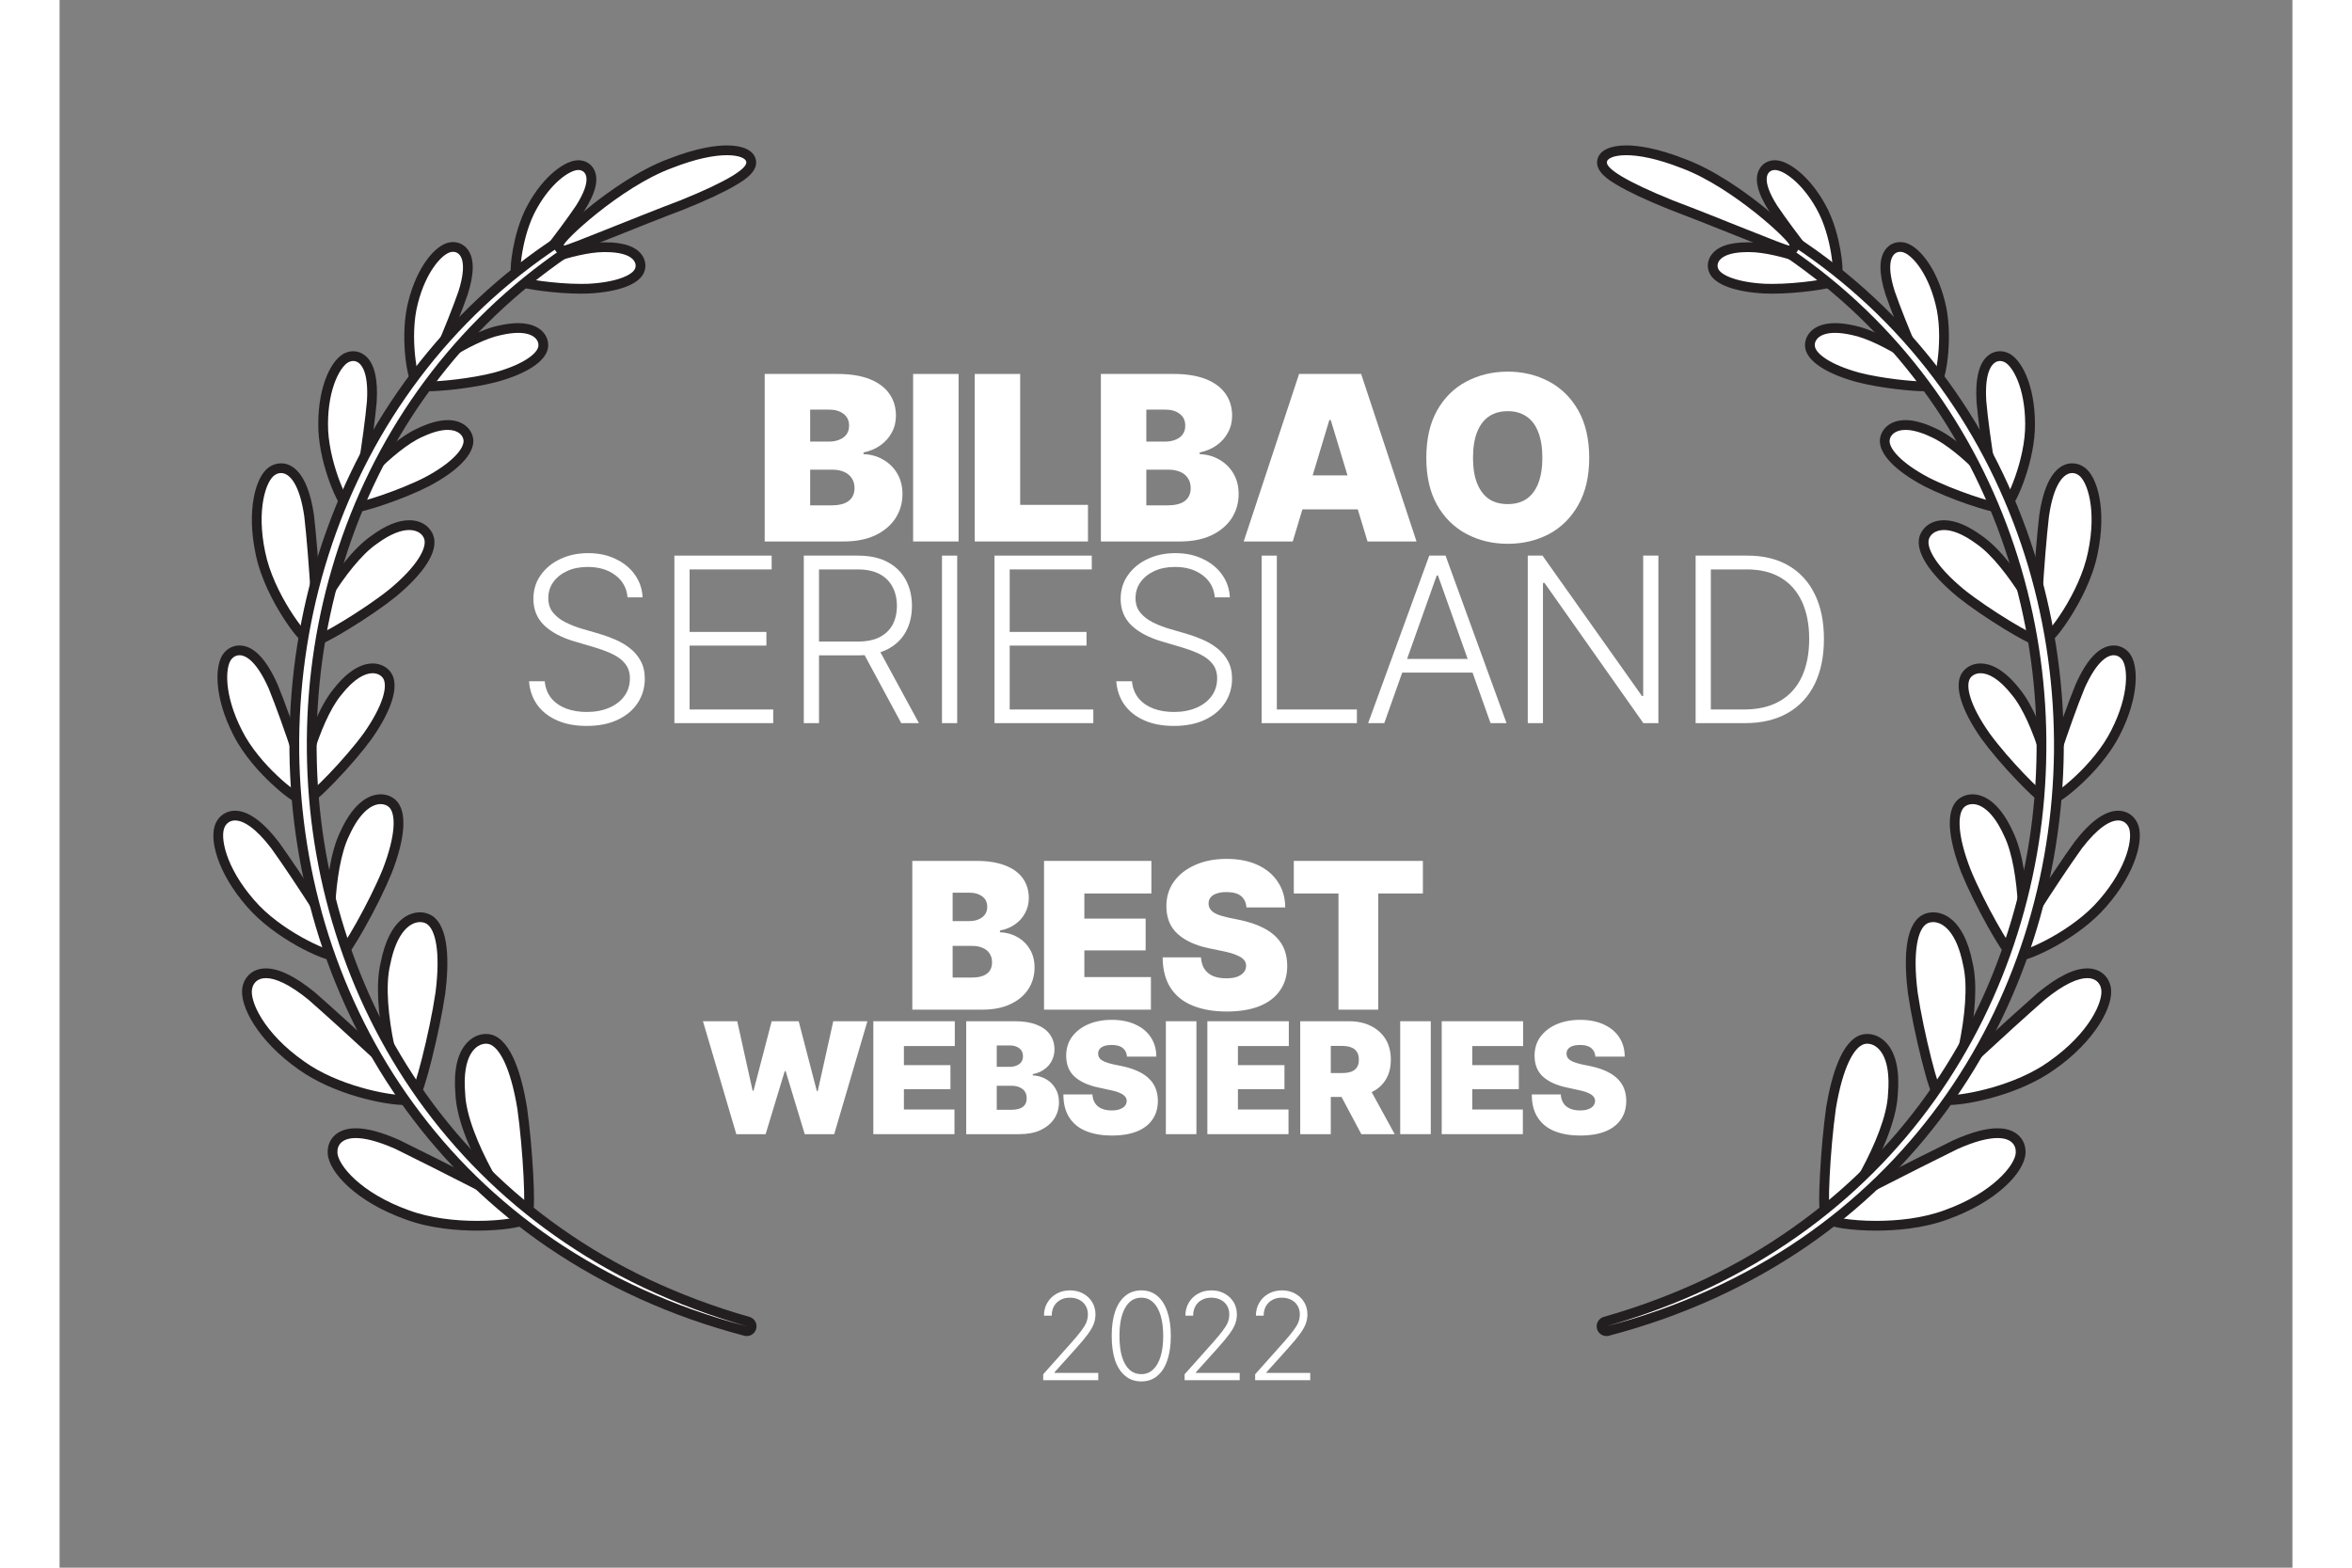
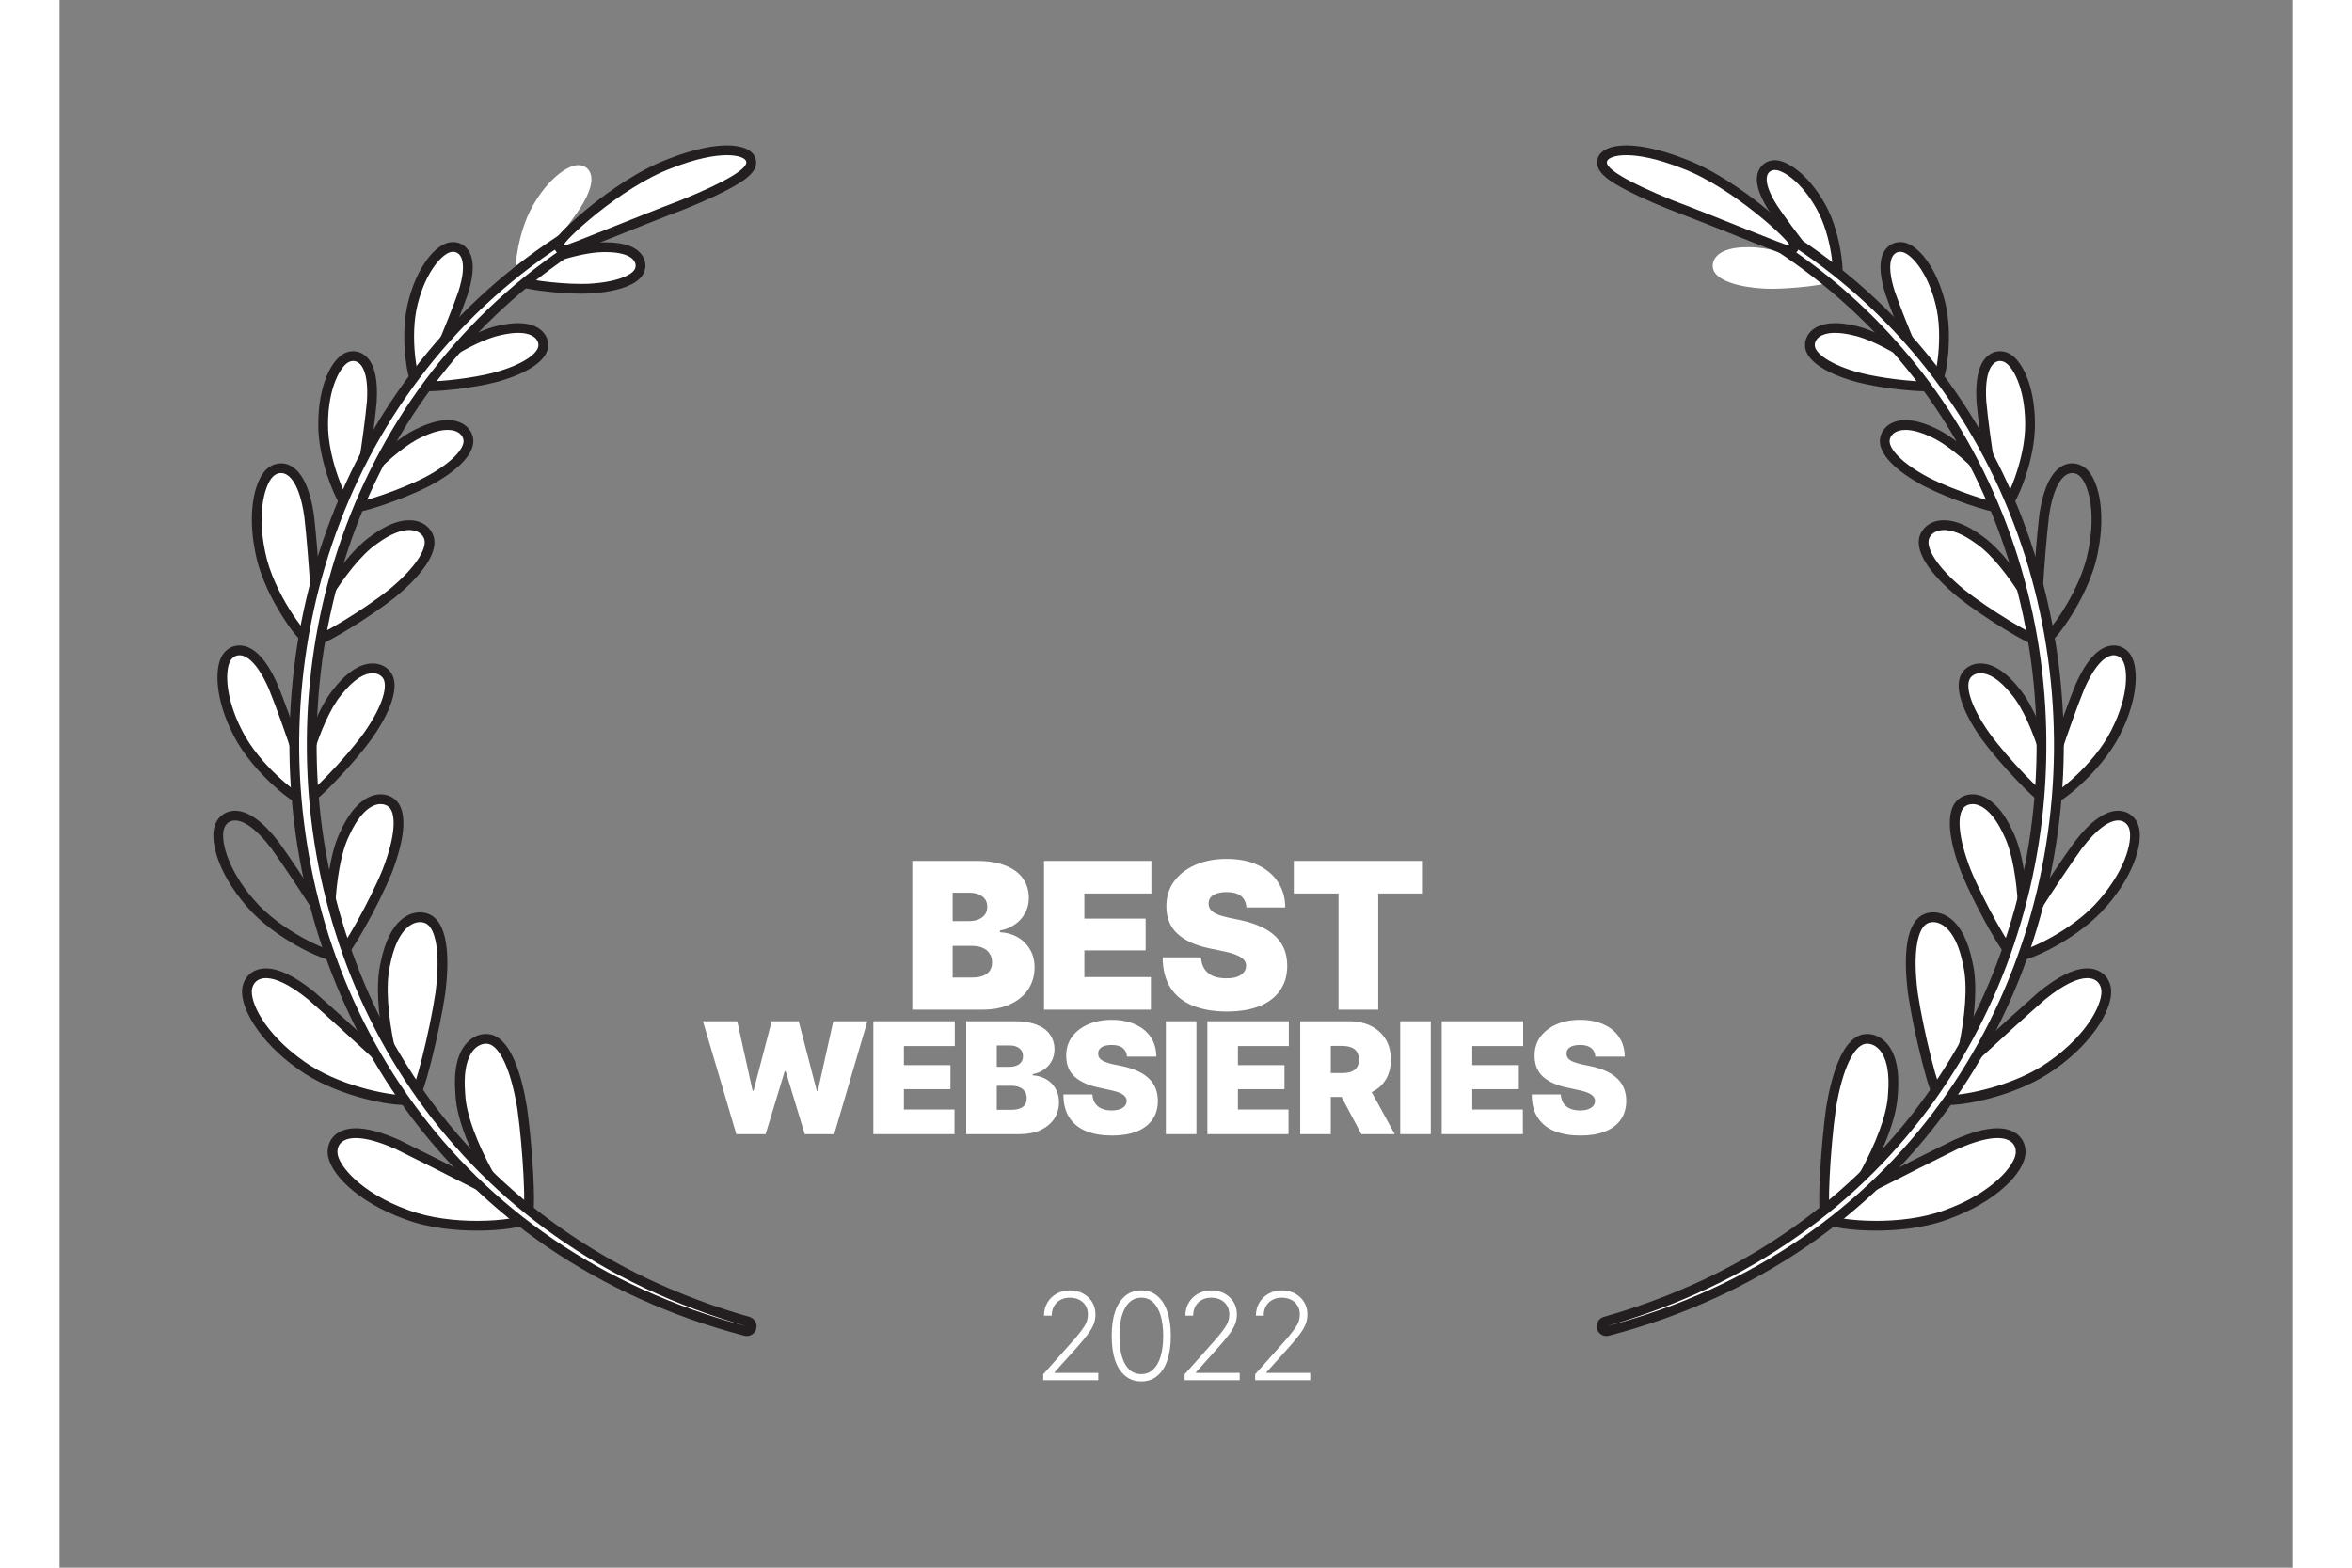
<svg xmlns="http://www.w3.org/2000/svg" width="300" zoomAndPan="magnify" viewBox="0 0 224.88 157.92" height="200" preserveAspectRatio="xMidYMid meet" version="1.0">
  <rect x="0" y="0" width="224.88" height="157.92" fill="#808080" stroke="none" />
  <defs>
    <g />
    <clipPath id="63d812c908">
      <path d="M 23 16 L 70 16 L 70 134.602 L 23 134.602 Z M 23 16 " clip-rule="nonzero" />
    </clipPath>
    <clipPath id="4b0f8e136b">
      <path d="M 23 15 L 70.461 15 L 70.461 134.602 L 23 134.602 Z M 23 15 " clip-rule="nonzero" />
    </clipPath>
    <clipPath id="a1fc78bed4">
      <path d="M 49 14.664 L 70.461 14.664 L 70.461 26 L 49 26 Z M 49 14.664 " clip-rule="nonzero" />
    </clipPath>
    <clipPath id="46f612423f">
      <path d="M 154.387 14.664 L 209.859 14.664 L 209.859 134.602 L 154.387 134.602 Z M 154.387 14.664 " clip-rule="nonzero" />
    </clipPath>
    <clipPath id="4b59632a6c">
      <path d="M 42 68 L 55.859 68 L 55.859 83 L 42 83 Z M 42 68 " clip-rule="nonzero" />
    </clipPath>
    <clipPath id="c1f28b32f6">
      <path d="M 42 67 L 55.859 67 L 55.859 83 L 42 83 Z M 42 67 " clip-rule="nonzero" />
    </clipPath>
    <clipPath id="75709110ad">
      <path d="M 45 51 L 55.859 51 L 55.859 68 L 45 68 Z M 45 51 " clip-rule="nonzero" />
    </clipPath>
    <clipPath id="0dd4959e44">
      <path d="M 1 2 L 48 2 L 48 120.602 L 1 120.602 Z M 1 2 " clip-rule="nonzero" />
    </clipPath>
    <clipPath id="dc810d7d8a">
      <path d="M 0.539 1 L 48 1 L 48 120.602 L 0.539 120.602 Z M 0.539 1 " clip-rule="nonzero" />
    </clipPath>
    <clipPath id="cbacd7731e">
      <path d="M 0.539 0.664 L 22 0.664 L 22 12 L 0.539 12 Z M 0.539 0.664 " clip-rule="nonzero" />
    </clipPath>
    <clipPath id="9e752c1976">
      <rect x="0" width="56" y="0" height="121" />
    </clipPath>
    <clipPath id="d567c8307b">
      <path d="M 0.527 21 L 18 21 L 18 34 L 0.527 34 Z M 0.527 21 " clip-rule="nonzero" />
    </clipPath>
    <clipPath id="2756a8e410">
      <rect x="0" width="95" y="0" height="38" />
    </clipPath>
    <clipPath id="863766773c">
      <rect x="0" width="30" y="0" height="17" />
    </clipPath>
    <clipPath id="01887dbc7b">
-       <rect x="0" width="134" y="0" height="48" />
-     </clipPath>
+       </clipPath>
  </defs>
  <path fill="#ffffff" d="M 42.051 123.477 C 40.184 123.477 37.445 123.281 34.992 122.367 C 29.973 120.574 27.586 117.656 27.496 116.164 C 27.461 115.633 27.621 115.168 27.953 114.812 C 28.367 114.375 28.996 114.148 29.832 114.148 C 30.914 114.148 32.328 114.535 34.027 115.289 C 34.168 115.359 46.574 121.496 46.992 122.023 C 47.023 122.062 47.047 122.105 47.066 122.148 C 47.129 122.32 47.109 122.508 47.004 122.66 C 46.453 123.465 42.094 123.477 42.051 123.477 " fill-opacity="1" fill-rule="nonzero" />
  <path fill="#231f20" d="M 29.832 113.656 C 28.617 113.656 27.945 114.102 27.598 114.477 C 27.176 114.926 26.965 115.535 27.004 116.195 C 27.117 118.094 29.902 121.07 34.832 122.832 C 37.344 123.77 40.145 123.965 42.051 123.965 C 43.215 123.965 44.375 123.891 45.324 123.754 C 46.746 123.543 47.164 123.297 47.41 122.941 C 47.605 122.652 47.648 122.293 47.523 121.973 C 47.488 121.879 47.438 121.793 47.379 121.715 C 47.203 121.5 47.09 121.355 42.223 118.859 C 39.625 117.527 36.5 115.957 34.262 114.859 L 34.23 114.844 C 32.465 114.055 30.984 113.656 29.832 113.656 Z M 29.832 114.641 C 30.746 114.641 32.051 114.949 33.828 115.738 C 38.195 117.887 46.387 122.051 46.609 122.328 C 46.707 122.582 44.695 122.984 42.051 122.984 C 39.906 122.984 37.348 122.723 35.164 121.91 C 30.32 120.176 28.062 117.371 27.984 116.133 C 27.938 115.34 28.449 114.641 29.832 114.641 " fill-opacity="1" fill-rule="nonzero" />
  <path fill="#ffffff" d="M 46.625 122.793 C 45.695 122.793 43.543 118.906 43.125 118.129 C 42.133 116.297 40.457 112.836 40.359 110.199 C 40.117 107.406 40.781 106.043 41.379 105.391 C 41.816 104.91 42.371 104.645 42.945 104.645 C 43.094 104.645 43.238 104.664 43.375 104.703 C 44.777 105.094 45.918 107.539 46.586 111.586 C 46.938 114.062 47.652 121.895 47.035 122.605 C 46.934 122.727 46.785 122.793 46.633 122.793 L 46.625 122.301 L 46.625 122.793 " fill-opacity="1" fill-rule="nonzero" />
  <path fill="#231f20" d="M 42.945 104.156 C 42.234 104.156 41.547 104.477 41.016 105.059 C 40.051 106.105 39.668 107.852 39.871 110.242 C 39.98 112.977 41.684 116.5 42.691 118.363 C 43.336 119.555 44.039 120.703 44.668 121.594 C 45.676 123.023 46.121 123.285 46.625 123.285 L 46.648 123.285 C 46.938 123.277 47.215 123.148 47.406 122.926 C 47.668 122.625 47.914 122.344 47.703 118.281 C 47.578 115.953 47.344 113.426 47.074 111.527 L 47.07 111.508 C 46.574 108.504 45.555 104.801 43.516 104.23 C 43.32 104.18 43.137 104.156 42.945 104.156 Z M 42.945 105.137 C 43.051 105.137 43.156 105.152 43.25 105.176 C 44.273 105.461 45.414 107.508 46.102 111.668 C 46.688 115.797 47.016 122.301 46.633 122.301 L 46.625 122.301 C 45.973 122.301 41.016 114.59 40.852 110.18 C 40.512 106.254 41.961 105.137 42.945 105.137 " fill-opacity="1" fill-rule="nonzero" />
  <path fill="#ffffff" d="M 34.711 110.816 C 32.848 110.816 27.727 109.758 24.34 107.32 C 20.113 104.355 18.598 100.895 18.91 99.488 C 19.102 98.582 19.805 98.039 20.785 98.039 C 21.973 98.039 23.523 98.812 25.387 100.332 C 26.211 101.059 35.531 109.402 35.738 110.039 C 35.75 110.078 35.758 110.117 35.762 110.16 C 35.773 110.312 35.719 110.457 35.613 110.57 C 35.449 110.746 35.195 110.816 34.711 110.816 " fill-opacity="1" fill-rule="nonzero" />
  <path fill="#231f20" d="M 20.785 97.551 C 19.574 97.551 18.672 98.254 18.43 99.387 C 18.016 101.254 20.012 104.887 24.062 107.723 C 27.574 110.254 32.734 111.309 34.711 111.309 C 35.172 111.309 35.645 111.258 35.973 110.906 C 36.168 110.695 36.27 110.41 36.254 110.125 C 36.246 110.047 36.23 109.965 36.207 109.887 C 36.109 109.594 36.055 109.418 32.152 105.801 C 29.961 103.766 27.438 101.48 25.723 99.973 L 25.695 99.949 C 23.742 98.355 22.09 97.551 20.785 97.551 Z M 20.785 98.531 C 21.711 98.531 23.109 99.109 25.074 100.711 C 28.676 103.879 35.168 109.879 35.27 110.191 C 35.277 110.277 35.074 110.324 34.711 110.324 C 33.043 110.324 28.004 109.352 24.625 106.918 C 20.531 104.047 19.125 100.797 19.391 99.594 C 19.52 98.988 19.965 98.531 20.785 98.531 " fill-opacity="1" fill-rule="nonzero" />
  <path fill="#ffffff" d="M 35.309 110.664 C 35.277 110.664 35.238 110.66 35.207 110.652 C 34.965 110.605 34.82 110.418 34.734 110.281 C 33.852 108.91 31.855 101.09 32.812 97.09 C 33.664 92.734 35.703 92.395 36.305 92.395 C 36.625 92.395 36.93 92.473 37.191 92.621 C 38.43 93.359 38.855 96.051 38.355 100.016 C 38.078 101.902 37.562 104.398 36.984 106.699 C 35.992 110.625 35.703 110.664 35.32 110.664 L 35.309 110.664 " fill-opacity="1" fill-rule="nonzero" />
  <path fill="#231f20" d="M 36.305 91.902 C 35.41 91.902 33.234 92.398 32.332 96.996 C 31.336 101.199 33.387 109.094 34.32 110.547 C 34.398 110.668 34.637 111.043 35.109 111.133 C 35.176 111.148 35.246 111.156 35.309 111.156 C 36.156 111.156 36.441 110.289 36.719 109.449 C 36.934 108.793 37.191 107.883 37.457 106.82 C 38.043 104.5 38.559 101.988 38.84 100.098 L 38.844 100.078 C 39.219 97.086 39.281 93.293 37.445 92.203 C 37.102 92.004 36.711 91.902 36.305 91.902 Z M 36.305 92.887 C 36.551 92.887 36.773 92.949 36.945 93.047 C 37.844 93.582 38.387 95.824 37.867 99.953 C 37.273 103.996 35.684 110.172 35.309 110.172 L 35.301 110.172 C 34.723 110.059 32.27 101.469 33.293 97.203 C 33.953 93.824 35.344 92.887 36.305 92.887 " fill-opacity="1" fill-rule="nonzero" />
-   <path fill="#ffffff" d="M 27.84 96.332 C 26.824 96.332 21.934 94.168 19.211 90.969 C 16.176 87.484 15.613 84.27 16.184 83.102 C 16.469 82.504 17.016 82.156 17.672 82.156 C 18.812 82.156 20.207 83.195 21.707 85.152 C 23.281 87.344 28.48 95.18 28.453 95.812 L 28.441 95.895 C 28.398 96.098 28.215 96.332 27.84 96.332 " fill-opacity="1" fill-rule="nonzero" />
  <path fill="#231f20" d="M 17.672 81.668 C 16.832 81.668 16.105 82.125 15.738 82.895 C 15.004 84.391 15.844 87.852 18.844 91.297 C 21.559 94.488 26.559 96.824 27.84 96.824 C 28.465 96.824 28.832 96.41 28.922 96 C 28.938 95.945 28.941 95.887 28.945 95.832 C 28.961 95.48 28.965 95.289 26.406 91.277 C 24.844 88.832 23.238 86.441 22.117 84.879 L 22.098 84.852 C 20.477 82.738 18.988 81.668 17.672 81.668 Z M 17.672 82.648 C 18.496 82.648 19.723 83.367 21.316 85.449 C 23.801 88.906 27.977 95.5 27.965 95.789 C 27.957 95.824 27.914 95.844 27.84 95.844 C 27.004 95.844 22.23 93.758 19.586 90.652 C 16.699 87.34 16.148 84.293 16.625 83.316 C 16.812 82.922 17.168 82.648 17.672 82.648 " fill-opacity="1" fill-rule="nonzero" />
  <path fill="#ffffff" d="M 28.008 96.277 C 27.93 96.277 27.844 96.254 27.77 96.219 L 27.734 96.199 L 27.734 96.195 C 27.152 95.801 27.164 93.262 27.277 91.176 C 27.375 89.375 27.691 86.043 28.73 83.953 C 30.09 80.961 31.574 80.508 32.34 80.508 C 32.805 80.508 33.227 80.668 33.535 80.965 C 34.5 81.914 34.305 84.387 33.004 87.746 C 32.379 89.277 31.383 91.305 30.328 93.18 C 28.609 96.246 28.301 96.277 28.02 96.277 L 28.008 96.277 " fill-opacity="1" fill-rule="nonzero" />
  <path fill="#231f20" d="M 32.34 80.016 C 31.457 80.016 29.762 80.504 28.285 83.75 C 27.211 85.922 26.887 89.316 26.785 91.152 C 26.52 96.078 27.148 96.453 27.535 96.648 C 27.68 96.727 27.844 96.77 28.012 96.77 C 28.629 96.77 28.984 96.297 29.5 95.516 C 29.852 94.984 30.289 94.258 30.758 93.418 C 31.82 91.531 32.828 89.48 33.453 87.941 L 33.461 87.926 C 34.855 84.316 35.008 81.723 33.883 80.617 C 33.477 80.227 32.93 80.016 32.34 80.016 Z M 32.34 81 C 32.703 81 33 81.133 33.195 81.32 C 33.867 81.98 33.891 84.09 32.543 87.57 C 31.172 90.934 28.379 95.785 28.012 95.785 L 27.992 95.781 C 27.555 95.555 27.434 87.668 29.172 84.172 C 30.289 81.715 31.492 81 32.34 81 " fill-opacity="1" fill-rule="nonzero" />
  <path fill="#ffffff" d="M 24.625 80.621 C 23.754 80.621 19.645 77.227 17.934 73.797 C 15.98 69.992 16.176 66.996 16.938 66.086 C 17.242 65.719 17.66 65.512 18.117 65.512 C 18.93 65.512 20.18 66.145 21.512 69.156 C 22.422 71.387 25.359 79.648 25.145 80.27 L 25.117 80.332 C 25.02 80.516 24.84 80.621 24.625 80.621 " fill-opacity="1" fill-rule="nonzero" />
  <path fill="#231f20" d="M 18.117 65.023 C 17.508 65.023 16.957 65.289 16.555 65.773 C 15.57 66.953 15.562 70.25 17.496 74.027 C 18.555 76.148 20.316 77.977 21.273 78.875 C 22.16 79.711 23.777 81.113 24.625 81.113 C 25.02 81.113 25.375 80.898 25.551 80.559 C 25.574 80.516 25.594 80.473 25.609 80.43 C 25.727 80.09 25.793 79.902 24.398 75.688 C 23.543 73.113 22.637 70.605 21.973 68.984 L 21.961 68.957 C 20.809 66.348 19.512 65.023 18.117 65.023 Z M 18.117 66.004 C 18.883 66.004 19.953 66.844 21.062 69.355 C 22.551 72.996 24.77 79.848 24.68 80.105 L 24.625 80.133 C 24.086 80.133 20.105 77.055 18.371 73.578 C 16.527 69.977 16.68 67.16 17.316 66.398 C 17.516 66.156 17.789 66.004 18.117 66.004 " fill-opacity="1" fill-rule="nonzero" />
  <path fill="#ffffff" d="M 24.734 80.605 C 24.613 80.605 24.473 80.551 24.375 80.465 L 24.348 80.438 C 24.008 80.039 24.258 78.492 25.09 75.828 C 25.582 74.246 26.617 71.34 27.996 69.688 C 29.523 67.738 30.762 67.324 31.527 67.324 C 32.16 67.324 32.711 67.609 33.008 68.082 C 33.676 69.168 32.938 71.43 31.043 74.125 C 29.574 76.156 25.566 80.605 24.734 80.605 " fill-opacity="1" fill-rule="nonzero" />
  <path fill="#231f20" d="M 31.527 66.832 C 30.652 66.832 29.262 67.277 27.609 69.387 C 26.18 71.105 25.125 74.066 24.621 75.684 C 23.25 80.066 23.719 80.527 24.039 80.82 C 24.227 80.996 24.477 81.098 24.738 81.098 C 25.105 81.098 25.484 81.098 27.82 78.664 C 29.223 77.207 30.539 75.66 31.438 74.422 C 33.488 71.504 34.211 69.105 33.43 67.832 C 33.039 67.203 32.328 66.832 31.527 66.832 Z M 31.527 67.816 C 32.047 67.816 32.414 68.059 32.594 68.344 C 33.051 69.094 32.621 71.027 30.645 73.844 C 28.695 76.527 25.141 80.113 24.738 80.113 L 24.711 80.102 C 24.387 79.805 26.074 72.762 28.371 70.004 C 29.68 68.336 30.766 67.816 31.527 67.816 " fill-opacity="1" fill-rule="nonzero" />
  <path fill="#ffffff" d="M 25.383 64.613 C 24.43 64.613 21.039 59.758 20.227 55.699 C 19.277 51.223 20.324 48.188 21.371 47.465 C 21.652 47.27 21.973 47.16 22.297 47.16 C 23.098 47.16 24.523 47.781 25.129 51.938 C 25.359 53.93 26.203 63.809 25.832 64.375 L 25.785 64.434 C 25.688 64.547 25.539 64.613 25.383 64.613 " fill-opacity="1" fill-rule="nonzero" />
  <path fill="#231f20" d="M 22.301 46.672 L 22.297 46.672 C 21.875 46.672 21.453 46.809 21.086 47.066 C 19.738 47.996 18.809 51.379 19.746 55.805 C 20.254 58.332 21.594 60.738 22.352 61.945 C 24.328 65.105 25.094 65.105 25.383 65.105 C 25.68 65.105 25.961 64.98 26.152 64.762 C 26.188 64.723 26.215 64.684 26.242 64.645 C 26.441 64.34 26.543 64.184 26.25 59.48 C 26.074 56.641 25.84 53.805 25.621 51.898 L 25.617 51.867 C 24.957 47.348 23.254 46.672 22.301 46.672 Z M 22.297 47.652 C 23.156 47.652 24.168 48.738 24.645 52.012 C 25.125 56.203 25.574 63.871 25.418 64.109 L 25.383 64.121 C 24.918 64.121 21.543 59.77 20.707 55.602 C 19.809 51.352 20.781 48.473 21.652 47.871 C 21.848 47.734 22.066 47.652 22.297 47.652 " fill-opacity="1" fill-rule="nonzero" />
  <path fill="#ffffff" d="M 25.508 64.625 C 25.297 64.625 25.113 64.523 25.02 64.348 C 24.719 63.727 25.926 61.57 27.008 59.848 C 27.941 58.359 29.793 55.672 31.672 54.383 C 33 53.402 34.195 52.898 35.211 52.898 C 36.402 52.898 37.031 53.586 37.207 54.176 C 37.574 55.457 36.195 57.535 33.527 59.746 C 31.172 61.633 26.379 64.625 25.508 64.625 " fill-opacity="1" fill-rule="nonzero" />
  <path fill="#231f20" d="M 35.211 52.406 C 34.094 52.406 32.801 52.938 31.379 53.988 C 29.434 55.332 27.547 58.07 26.59 59.59 C 24.039 63.648 24.387 64.281 24.621 64.641 C 24.809 64.941 25.137 65.117 25.508 65.117 C 25.746 65.117 26.242 65.117 29.082 63.395 C 30.863 62.309 32.594 61.125 33.828 60.137 L 33.844 60.125 C 36.75 57.719 38.113 55.559 37.68 54.047 C 37.453 53.285 36.676 52.406 35.211 52.406 Z M 35.211 53.391 C 36.109 53.391 36.602 53.863 36.734 54.316 C 36.992 55.215 36.008 57.055 33.215 59.367 C 30.543 61.504 26.074 64.133 25.508 64.133 L 25.449 64.113 C 25.188 63.715 28.809 56.945 31.949 54.785 C 33.359 53.746 34.438 53.391 35.211 53.391 " fill-opacity="1" fill-rule="nonzero" />
  <path fill="#ffffff" d="M 29.352 51.129 C 29.191 51.129 29.043 51.059 28.906 50.922 C 28.281 50.289 26.5 46.184 26.547 42.676 C 26.555 39.141 27.789 36.504 28.977 36 C 29.168 35.914 29.367 35.875 29.57 35.875 C 29.969 35.875 30.34 36.043 30.637 36.359 C 31.297 37.062 31.57 38.434 31.445 40.438 C 31.273 42.363 30.184 50.555 29.703 50.992 L 29.652 51.031 C 29.57 51.09 29.453 51.129 29.352 51.129 " fill-opacity="1" fill-rule="nonzero" />
  <path fill="#231f20" d="M 29.57 35.383 C 29.301 35.383 29.035 35.438 28.781 35.547 C 27.438 36.117 26.062 38.75 26.055 42.68 C 26.008 46.27 27.812 50.512 28.559 51.266 C 28.844 51.559 29.148 51.621 29.352 51.621 C 29.559 51.621 29.762 51.555 29.934 51.438 C 29.969 51.41 30 51.387 30.035 51.355 C 30.312 51.102 30.441 50.988 31.082 46.949 C 31.477 44.504 31.793 42.09 31.938 40.496 L 31.938 40.469 C 32.07 38.324 31.754 36.828 30.996 36.023 C 30.605 35.609 30.102 35.383 29.57 35.383 Z M 29.57 36.363 C 30.348 36.363 31.145 37.371 30.957 40.406 C 30.637 43.98 29.555 50.465 29.371 50.629 L 29.352 50.637 C 29 50.637 26.992 46.312 27.035 42.68 C 27.047 39.008 28.336 36.805 29.168 36.453 C 29.297 36.395 29.434 36.363 29.57 36.363 " fill-opacity="1" fill-rule="nonzero" />
  <path fill="#ffffff" d="M 29.512 51.168 C 29.117 51.168 28.977 50.93 28.934 50.809 C 28.875 50.641 28.688 50.125 31.449 47.324 C 32.512 46.25 34.562 44.328 36.379 43.543 C 37.406 43.059 38.324 42.812 39.09 42.812 C 40.453 42.812 41.129 43.605 41.18 44.348 C 41.25 45.539 39.691 47.102 37.004 48.531 C 34.449 49.84 30.355 51.168 29.512 51.168 " fill-opacity="1" fill-rule="nonzero" />
  <path fill="#231f20" d="M 39.09 42.32 C 38.254 42.32 37.273 42.582 36.172 43.098 C 34.281 43.922 32.184 45.883 31.102 46.98 C 28.117 50 28.324 50.566 28.473 50.977 C 28.594 51.309 28.926 51.66 29.512 51.66 C 30.531 51.66 34.688 50.27 37.223 48.969 C 40.141 47.422 41.758 45.73 41.668 44.32 C 41.602 43.355 40.766 42.32 39.09 42.32 Z M 39.09 43.305 C 40.191 43.305 40.652 43.891 40.688 44.383 C 40.738 45.188 39.555 46.621 36.773 48.094 C 34.234 49.395 30.246 50.676 29.512 50.676 C 29.441 50.676 29.402 50.664 29.398 50.641 C 29.262 50.27 33.547 45.305 36.574 43.992 C 37.645 43.492 38.469 43.305 39.09 43.305 " fill-opacity="1" fill-rule="nonzero" />
  <path fill="#ffffff" d="M 36.395 38.812 C 36.293 38.812 36.102 38.781 35.949 38.582 C 35.441 37.926 34.785 33.602 35.598 30.484 C 36.402 27.273 38.133 25.121 39.34 24.902 C 39.434 24.887 39.531 24.879 39.625 24.879 C 40.066 24.879 40.461 25.078 40.727 25.441 C 41.281 26.203 41.254 27.566 40.645 29.492 C 40.047 31.215 37.18 38.453 36.641 38.746 L 36.582 38.773 C 36.527 38.797 36.453 38.812 36.395 38.812 " fill-opacity="1" fill-rule="nonzero" />
  <path fill="#231f20" d="M 39.625 24.387 C 39.5 24.387 39.375 24.398 39.25 24.422 C 37.879 24.672 36.02 26.793 35.121 30.371 C 34.289 33.555 34.902 38.031 35.559 38.879 C 35.766 39.148 36.07 39.301 36.395 39.301 C 36.516 39.301 36.648 39.277 36.762 39.234 C 36.801 39.219 36.84 39.199 36.879 39.18 C 37.195 39.004 37.344 38.922 38.855 35.371 C 39.77 33.223 40.609 31.09 41.102 29.668 L 41.109 29.641 C 41.773 27.555 41.777 26.043 41.121 25.152 C 40.762 24.66 40.227 24.387 39.625 24.387 Z M 39.625 25.367 C 40.434 25.367 41.113 26.379 40.176 29.344 C 39.066 32.535 36.605 38.207 36.402 38.316 L 36.395 38.32 C 36.082 38.32 35.211 33.918 36.074 30.609 C 36.91 27.277 38.586 25.539 39.43 25.387 C 39.496 25.375 39.559 25.367 39.625 25.367 " fill-opacity="1" fill-rule="nonzero" />
  <path fill="#ffffff" d="M 37.102 38.922 C 36.645 38.922 35.965 38.922 35.934 38.371 C 35.914 38.164 35.965 37.629 39.031 35.715 C 40.242 34.953 42.559 33.625 44.418 33.262 C 45.062 33.117 45.66 33.043 46.184 33.043 C 47.453 33.043 48.078 33.473 48.375 33.832 C 48.656 34.172 48.773 34.598 48.699 35 C 48.484 36.121 46.68 37.246 43.871 38.012 C 41.582 38.605 38.473 38.922 37.102 38.922 " fill-opacity="1" fill-rule="nonzero" />
  <path fill="#231f20" d="M 46.184 32.551 C 45.629 32.551 44.996 32.629 44.309 32.781 C 42.375 33.164 40.008 34.523 38.77 35.297 C 35.43 37.391 35.395 37.969 35.445 38.41 C 35.504 39.414 36.66 39.414 37.102 39.414 C 38.496 39.414 41.668 39.09 43.988 38.488 C 47.039 37.656 48.926 36.422 49.18 35.094 C 49.281 34.543 49.129 33.969 48.754 33.52 C 48.387 33.078 47.645 32.551 46.184 32.551 Z M 46.184 33.531 C 47.855 33.531 48.32 34.352 48.215 34.91 C 48.07 35.66 46.637 36.75 43.742 37.539 C 41.543 38.109 38.453 38.43 37.102 38.43 C 36.68 38.43 36.426 38.398 36.426 38.332 C 36.383 37.973 41.414 34.352 44.512 33.742 C 45.172 33.598 45.723 33.531 46.184 33.531 " fill-opacity="1" fill-rule="nonzero" />
  <path fill="#ffffff" d="M 46.516 28.32 C 46.324 28.32 46.152 28.219 46.051 28.047 C 45.691 27.426 46.125 23.441 47.625 20.797 C 49.125 18.094 51.121 16.633 52.238 16.633 L 52.273 16.633 C 52.766 16.645 53.172 16.887 53.387 17.293 C 53.809 18.078 53.48 19.324 52.422 20.988 C 51.488 22.379 47.211 28.16 46.641 28.305 L 46.586 28.316 L 46.516 28.32 " fill-opacity="1" fill-rule="nonzero" />
-   <path fill="#231f20" d="M 52.238 16.141 C 50.949 16.141 48.805 17.66 47.191 20.562 C 46.281 22.172 45.844 24.082 45.664 25.078 C 45.457 26.223 45.285 27.707 45.629 28.293 C 45.816 28.617 46.148 28.812 46.516 28.812 C 46.559 28.812 46.605 28.809 46.652 28.801 C 46.688 28.797 46.727 28.789 46.762 28.781 C 47.113 28.691 47.258 28.652 49.461 25.832 C 50.793 24.125 52.051 22.422 52.824 21.273 L 52.836 21.254 C 54.016 19.402 54.336 18.031 53.82 17.062 C 53.52 16.496 52.957 16.16 52.285 16.141 Z M 52.238 17.125 L 52.258 17.125 C 53.09 17.148 53.668 18.117 52.008 20.727 C 50.27 23.309 46.723 27.777 46.52 27.828 L 46.516 27.828 C 46.23 27.828 46.504 23.773 48.051 21.035 C 49.555 18.328 51.43 17.125 52.238 17.125 " fill-opacity="1" fill-rule="nonzero" />
  <path fill="#ffffff" d="M 52.527 29.09 C 50.793 29.09 46.59 28.742 46.148 28.168 C 46.07 28.062 46.031 27.91 46.047 27.777 C 46.074 27.574 46.133 27.148 49.414 26.035 C 50.664 25.613 53.023 24.902 54.801 24.902 L 54.992 24.902 C 57.137 24.902 57.977 25.527 58.301 26.051 C 58.547 26.445 58.578 26.918 58.379 27.316 C 57.914 28.262 55.957 28.934 53.273 29.074 C 53.027 29.086 52.781 29.09 52.527 29.09 " fill-opacity="1" fill-rule="nonzero" />
  <path fill="#231f20" d="M 54.992 24.41 C 54.949 24.41 54.906 24.41 54.859 24.41 L 54.801 24.41 C 52.953 24.41 50.535 25.137 49.258 25.57 C 45.746 26.762 45.625 27.238 45.562 27.688 C 45.516 27.961 45.586 28.242 45.762 28.469 C 45.965 28.734 46.156 28.984 48.496 29.297 C 49.855 29.477 51.324 29.582 52.527 29.582 C 52.793 29.582 53.051 29.578 53.289 29.566 C 56.25 29.414 58.262 28.672 58.82 27.535 C 59.094 26.98 59.055 26.332 58.719 25.789 C 58.148 24.875 56.895 24.41 54.992 24.41 Z M 54.992 25.395 C 57.797 25.395 58.234 26.5 57.938 27.102 C 57.625 27.734 56.047 28.438 53.25 28.586 C 53.016 28.594 52.773 28.598 52.527 28.598 C 49.824 28.598 46.473 28.066 46.531 27.844 C 46.578 27.531 51.84 25.395 54.801 25.395 L 54.863 25.395 C 54.906 25.395 54.949 25.395 54.992 25.395 " fill-opacity="1" fill-rule="nonzero" />
  <g clip-path="url(#63d812c908)">
    <path fill="#ffffff" d="M 69.211 134.094 C 69.172 134.094 69.129 134.09 69.086 134.078 C 67.242 133.594 65.418 133.031 63.66 132.41 C 61.93 131.797 60.219 131.105 58.574 130.359 C 55.352 128.895 52.27 127.164 49.414 125.219 C 43.906 121.449 39.137 116.816 35.242 111.453 C 31.531 106.359 28.637 100.625 26.641 94.41 C 24.723 88.391 23.715 82.094 23.645 75.699 C 23.586 69.309 24.465 63 26.254 56.938 C 28.113 50.688 30.879 44.898 34.469 39.727 C 38.227 34.289 42.867 29.566 48.254 25.688 C 51.051 23.68 54.066 21.891 57.219 20.367 C 58.832 19.586 60.512 18.863 62.211 18.211 C 63.945 17.555 65.738 16.957 67.543 16.441 C 67.59 16.426 67.637 16.422 67.68 16.422 C 67.891 16.422 68.086 16.559 68.152 16.773 C 68.227 17.027 68.082 17.301 67.824 17.379 C 66.055 17.93 64.305 18.551 62.613 19.234 C 60.957 19.898 59.32 20.637 57.75 21.43 C 54.688 22.973 51.762 24.773 49.059 26.781 C 43.879 30.621 39.41 35.277 35.773 40.629 C 32.293 45.766 29.641 51.418 27.895 57.43 C 26.168 63.328 25.328 69.469 25.398 75.68 C 25.457 81.902 26.422 88.023 28.273 93.883 C 30.148 99.859 32.926 105.457 36.531 110.523 C 40.297 115.801 44.895 120.367 50.195 124.102 C 52.961 126.055 55.949 127.797 59.074 129.281 C 60.676 130.039 62.344 130.746 64.039 131.379 C 65.754 132.027 67.539 132.617 69.348 133.129 C 69.605 133.203 69.758 133.473 69.684 133.73 C 69.625 133.949 69.43 134.094 69.211 134.094 " fill-opacity="1" fill-rule="nonzero" />
  </g>
  <g clip-path="url(#4b0f8e136b)">
    <path fill="#231f20" d="M 67.68 15.93 C 67.59 15.93 67.5 15.941 67.41 15.965 C 65.59 16.488 63.785 17.09 62.039 17.75 C 60.324 18.406 58.633 19.137 57.008 19.922 C 53.828 21.461 50.785 23.266 47.969 25.285 C 42.535 29.199 37.855 33.965 34.062 39.445 C 30.445 44.66 27.66 50.5 25.781 56.797 C 23.977 62.906 23.094 69.266 23.152 75.703 C 23.227 82.152 24.242 88.492 26.172 94.559 C 28.188 100.828 31.105 106.609 34.844 111.742 C 38.773 117.152 43.582 121.824 49.137 125.625 C 52.02 127.586 55.125 129.332 58.371 130.805 C 60.031 131.559 61.754 132.254 63.492 132.875 C 65.266 133.5 67.105 134.066 68.961 134.555 C 69.047 134.574 69.129 134.586 69.211 134.586 C 69.645 134.586 70.039 134.297 70.16 133.863 C 70.301 133.34 70 132.805 69.48 132.656 C 67.688 132.148 65.914 131.562 64.211 130.922 C 62.531 130.289 60.875 129.59 59.285 128.84 C 56.184 127.367 53.219 125.637 50.48 123.699 C 45.223 120 40.664 115.469 36.93 110.238 C 33.355 105.215 30.602 99.66 28.742 93.734 C 26.906 87.922 25.945 81.848 25.891 75.68 C 25.82 69.512 26.652 63.418 28.367 57.566 C 30.098 51.605 32.727 46 36.18 40.902 C 39.785 35.602 44.215 30.984 49.352 27.176 C 52.031 25.184 54.93 23.398 57.969 21.867 C 59.531 21.082 61.152 20.348 62.797 19.691 C 64.473 19.012 66.215 18.395 67.969 17.852 C 68.484 17.691 68.773 17.148 68.621 16.629 C 68.496 16.203 68.105 15.93 67.68 15.93 Z M 67.68 16.914 C 65.871 17.473 64.121 18.094 62.43 18.777 C 60.738 19.457 59.102 20.195 57.527 20.988 C 54.375 22.578 51.453 24.387 48.766 26.387 C 43.387 30.375 38.926 35.117 35.367 40.352 C 31.816 45.59 29.16 51.316 27.422 57.289 C 25.676 63.262 24.836 69.48 24.906 75.688 C 24.965 81.895 25.93 88.094 27.805 94.031 C 29.668 99.969 32.453 105.641 36.129 110.809 C 39.816 115.969 44.402 120.621 49.914 124.504 C 52.664 126.449 55.648 128.199 58.867 129.727 C 60.473 130.488 62.141 131.195 63.863 131.84 C 65.59 132.488 67.371 133.078 69.211 133.602 C 67.359 133.117 65.566 132.562 63.824 131.949 C 62.086 131.332 60.402 130.648 58.777 129.91 C 55.523 128.434 52.496 126.723 49.691 124.812 C 44.094 120.984 39.402 116.348 35.641 111.164 C 31.867 105.988 29.035 100.258 27.109 94.262 C 25.199 88.258 24.207 81.984 24.133 75.695 C 24.078 69.41 24.941 63.113 26.727 57.078 C 28.523 51.043 31.227 45.258 34.871 40.008 C 38.508 34.75 43.07 30.023 48.539 26.086 C 51.281 24.121 54.246 22.352 57.434 20.809 C 59.027 20.039 60.68 19.324 62.387 18.672 C 64.094 18.023 65.859 17.434 67.68 16.914 " fill-opacity="1" fill-rule="nonzero" />
  </g>
  <path fill="#ffffff" d="M 50.797 25.23 C 50.684 25.23 50.559 25.188 50.465 25.113 C 50.32 24.992 50.254 24.809 50.289 24.613 C 50.438 23.738 56.449 18.34 61.453 16.484 C 64.27 15.371 66.141 15.141 67.215 15.141 C 68.566 15.141 69.469 15.512 69.629 16.141 C 69.879 16.906 69.223 18 62.738 20.629 C 60.656 21.414 58.176 22.402 55.992 23.277 C 51.793 24.957 51.066 25.23 50.797 25.23 " fill-opacity="1" fill-rule="nonzero" />
  <g clip-path="url(#a1fc78bed4)">
    <path fill="#231f20" d="M 67.215 14.648 C 66.102 14.648 64.164 14.887 61.273 16.027 C 58.309 17.129 55.289 19.328 53.75 20.539 C 52.781 21.305 51.852 22.109 51.125 22.809 C 49.988 23.898 49.855 24.234 49.805 24.531 C 49.742 24.891 49.867 25.242 50.133 25.477 C 50.316 25.633 50.551 25.723 50.797 25.723 C 51.152 25.723 51.512 25.598 56.172 23.734 C 58.355 22.859 60.832 21.871 62.902 21.09 L 62.922 21.082 C 65.25 20.141 67.023 19.309 68.191 18.605 C 68.934 18.16 70.477 17.234 70.098 15.984 C 69.855 15.137 68.809 14.648 67.215 14.648 Z M 67.215 15.633 C 68.445 15.633 69.074 15.953 69.152 16.262 C 69.371 16.941 67.219 18.281 62.555 20.172 C 57.93 21.914 51.191 24.738 50.797 24.738 L 50.781 24.734 C 50.496 24.496 56.465 18.859 61.625 16.945 C 64.133 15.957 65.977 15.633 67.215 15.633 " fill-opacity="1" fill-rule="nonzero" />
  </g>
  <g clip-path="url(#46f612423f)">
    <g transform="matrix(1, 0, 0, 1, 154, 14)">
      <g clip-path="url(#9e752c1976)">
        <path fill="#ffffff" d="M 28.953 109.477 C 30.816 109.477 33.555 109.281 36.012 108.367 C 41.027 106.574 43.418 103.656 43.508 102.164 C 43.539 101.633 43.383 101.168 43.047 100.812 C 42.637 100.375 42.004 100.148 41.172 100.148 C 40.086 100.148 38.676 100.535 36.973 101.289 C 36.832 101.359 24.426 107.496 24.008 108.023 C 23.98 108.062 23.953 108.105 23.934 108.148 C 23.871 108.32 23.895 108.508 23.996 108.66 C 24.547 109.465 28.906 109.477 28.953 109.477 " fill-opacity="1" fill-rule="nonzero" />
        <path fill="#231f20" d="M 41.172 99.656 C 42.383 99.656 43.055 100.102 43.406 100.477 C 43.828 100.926 44.039 101.535 43.996 102.195 C 43.883 104.094 41.102 107.07 36.172 108.832 C 33.656 109.77 30.855 109.965 28.953 109.965 C 27.789 109.965 26.625 109.891 25.68 109.754 C 24.258 109.543 23.836 109.297 23.594 108.941 C 23.395 108.652 23.355 108.293 23.477 107.973 C 23.512 107.879 23.562 107.793 23.625 107.715 C 23.797 107.5 23.91 107.355 28.781 104.859 C 31.375 103.527 34.5 101.957 36.738 100.859 L 36.773 100.844 C 38.539 100.055 40.02 99.656 41.172 99.656 Z M 41.172 100.641 C 40.254 100.641 38.949 100.949 37.172 101.738 C 32.805 103.887 24.613 108.051 24.395 108.328 C 24.293 108.582 26.309 108.984 28.953 108.984 C 31.098 108.984 33.656 108.723 35.84 107.91 C 40.68 106.176 42.941 103.371 43.016 102.133 C 43.066 101.34 42.555 100.641 41.172 100.641 " fill-opacity="1" fill-rule="nonzero" />
        <path fill="#ffffff" d="M 24.375 108.793 C 25.309 108.793 27.457 104.906 27.879 104.129 C 28.867 102.297 30.543 98.836 30.641 96.199 C 30.883 93.406 30.223 92.043 29.625 91.391 C 29.188 90.91 28.629 90.645 28.059 90.645 C 27.91 90.645 27.766 90.664 27.625 90.703 C 26.223 91.094 25.086 93.539 24.414 97.586 C 24.062 100.062 23.348 107.895 23.965 108.605 C 24.07 108.727 24.215 108.793 24.371 108.793 L 24.375 108.301 L 24.375 108.793 " fill-opacity="1" fill-rule="nonzero" />
        <path fill="#231f20" d="M 28.059 90.156 C 28.77 90.156 29.453 90.477 29.988 91.059 C 30.949 92.105 31.336 93.852 31.133 96.242 C 31.02 98.977 29.316 102.5 28.309 104.363 C 27.664 105.555 26.961 106.703 26.332 107.594 C 25.324 109.023 24.883 109.285 24.375 109.285 L 24.352 109.285 C 24.062 109.277 23.789 109.148 23.594 108.926 C 23.332 108.625 23.086 108.344 23.301 104.281 C 23.422 101.953 23.656 99.426 23.926 97.527 L 23.93 97.508 C 24.426 94.504 25.449 90.801 27.488 90.23 C 27.68 90.18 27.867 90.156 28.059 90.156 Z M 28.059 91.137 C 27.949 91.137 27.848 91.152 27.754 91.176 C 26.727 91.461 25.59 93.508 24.898 97.668 C 24.312 101.797 23.988 108.301 24.371 108.301 L 24.375 108.301 C 25.027 108.301 29.984 100.59 30.152 96.18 C 30.488 92.254 29.039 91.137 28.059 91.137 " fill-opacity="1" fill-rule="nonzero" />
        <path fill="#ffffff" d="M 36.289 96.816 C 38.152 96.816 43.273 95.758 46.664 93.32 C 50.891 90.355 52.402 86.895 52.094 85.488 C 51.898 84.582 51.195 84.039 50.215 84.039 C 49.027 84.039 47.48 84.812 45.617 86.332 C 44.789 87.059 35.469 95.402 35.262 96.039 C 35.25 96.078 35.242 96.117 35.242 96.16 C 35.23 96.312 35.285 96.457 35.387 96.57 C 35.555 96.746 35.805 96.816 36.289 96.816 " fill-opacity="1" fill-rule="nonzero" />
        <path fill="#231f20" d="M 50.215 83.551 C 51.426 83.551 52.332 84.254 52.574 85.387 C 52.984 87.254 50.992 90.887 46.941 93.723 C 43.43 96.254 38.27 97.309 36.289 97.309 C 35.828 97.309 35.359 97.258 35.027 96.906 C 34.832 96.695 34.73 96.41 34.75 96.125 C 34.758 96.047 34.77 95.965 34.797 95.887 C 34.891 95.594 34.949 95.418 38.848 91.801 C 41.043 89.766 43.566 87.48 45.277 85.973 L 45.309 85.949 C 47.262 84.355 48.91 83.551 50.215 83.551 Z M 50.215 84.531 C 49.289 84.531 47.891 85.109 45.93 86.711 C 42.324 89.879 35.832 95.879 35.73 96.191 C 35.727 96.277 35.93 96.324 36.289 96.324 C 37.957 96.324 43 95.352 46.379 92.918 C 50.473 90.047 51.879 86.797 51.613 85.594 C 51.484 84.988 51.039 84.531 50.215 84.531 " fill-opacity="1" fill-rule="nonzero" />
        <path fill="#ffffff" d="M 35.691 96.664 C 35.727 96.664 35.762 96.66 35.797 96.652 C 36.035 96.605 36.184 96.418 36.27 96.281 C 37.148 94.91 39.148 87.09 38.188 83.09 C 37.336 78.734 35.301 78.395 34.695 78.395 C 34.375 78.395 34.07 78.473 33.812 78.621 C 32.57 79.359 32.148 82.051 32.645 86.016 C 32.926 87.902 33.438 90.398 34.02 92.699 C 35.012 96.625 35.297 96.664 35.68 96.664 L 35.691 96.664 " fill-opacity="1" fill-rule="nonzero" />
        <path fill="#231f20" d="M 34.695 77.902 C 35.59 77.902 37.766 78.398 38.672 82.996 C 39.668 87.199 37.613 95.094 36.684 96.547 C 36.605 96.668 36.363 97.043 35.891 97.133 C 35.824 97.148 35.758 97.156 35.691 97.156 C 34.844 97.156 34.559 96.289 34.285 95.449 C 34.066 94.793 33.812 93.883 33.543 92.82 C 32.957 90.5 32.441 87.988 32.164 86.098 L 32.16 86.078 C 31.785 83.086 31.719 79.293 33.555 78.203 C 33.898 78.004 34.289 77.902 34.695 77.902 Z M 34.695 78.887 C 34.449 78.887 34.23 78.949 34.059 79.047 C 33.156 79.582 32.613 81.824 33.133 85.953 C 33.73 89.996 35.316 96.172 35.691 96.172 L 35.703 96.172 C 36.277 96.059 38.734 87.469 37.711 83.203 C 37.047 79.824 35.66 78.887 34.695 78.887 " fill-opacity="1" fill-rule="nonzero" />
        <g clip-path="url(#4b59632a6c)">
          <path fill="#ffffff" d="M 43.164 82.332 C 44.176 82.332 49.066 80.168 51.789 76.969 C 54.828 73.484 55.391 70.27 54.82 69.102 C 54.531 68.504 53.988 68.156 53.328 68.156 C 52.188 68.156 50.793 69.195 49.293 71.152 C 47.719 73.344 42.523 81.18 42.547 81.812 L 42.559 81.895 C 42.602 82.098 42.789 82.332 43.164 82.332 " fill-opacity="1" fill-rule="nonzero" />
        </g>
        <g clip-path="url(#c1f28b32f6)">
          <path fill="#231f20" d="M 53.328 67.668 C 54.172 67.668 54.895 68.125 55.262 68.895 C 55.996 70.391 55.16 73.852 52.156 77.297 C 49.441 80.488 44.445 82.824 43.164 82.824 C 42.539 82.824 42.168 82.41 42.078 82 C 42.066 81.945 42.059 81.887 42.059 81.832 C 42.043 81.48 42.035 81.289 44.598 77.277 C 46.16 74.832 47.762 72.441 48.887 70.879 L 48.902 70.852 C 50.523 68.738 52.012 67.668 53.328 67.668 Z M 53.328 68.648 C 52.508 68.648 51.281 69.367 49.684 71.449 C 47.199 74.906 43.027 81.5 43.039 81.789 C 43.047 81.824 43.09 81.844 43.164 81.844 C 43.996 81.844 48.77 79.758 51.414 76.652 C 54.301 73.34 54.855 70.293 54.379 69.316 C 54.188 68.922 53.836 68.648 53.328 68.648 " fill-opacity="1" fill-rule="nonzero" />
        </g>
        <path fill="#ffffff" d="M 42.992 82.277 C 43.07 82.277 43.16 82.254 43.234 82.219 L 43.27 82.199 L 43.27 82.195 C 43.848 81.801 43.84 79.262 43.727 77.176 C 43.625 75.375 43.309 72.043 42.27 69.953 C 40.91 66.961 39.426 66.508 38.664 66.508 C 38.199 66.508 37.773 66.668 37.469 66.965 C 36.504 67.914 36.699 70.387 38 73.746 C 38.625 75.277 39.621 77.305 40.672 79.18 C 42.395 82.246 42.699 82.277 42.984 82.277 L 42.992 82.277 " fill-opacity="1" fill-rule="nonzero" />
        <path fill="#231f20" d="M 38.664 66.016 C 39.543 66.016 41.238 66.504 42.719 69.75 C 43.789 71.922 44.117 75.316 44.215 77.152 C 44.484 82.078 43.852 82.453 43.469 82.648 C 43.32 82.727 43.16 82.77 42.992 82.77 C 42.371 82.77 42.016 82.297 41.5 81.516 C 41.148 80.984 40.715 80.258 40.242 79.418 C 39.184 77.531 38.176 75.48 37.547 73.941 L 37.539 73.926 C 36.145 70.316 35.996 67.723 37.117 66.617 C 37.527 66.227 38.07 66.016 38.664 66.016 Z M 38.664 67 C 38.297 67 38 67.133 37.809 67.32 C 37.137 67.98 37.109 70.09 38.457 73.57 C 39.828 76.934 42.625 81.785 42.992 81.785 L 43.008 81.781 C 43.445 81.555 43.566 73.668 41.832 70.172 C 40.715 67.715 39.508 67 38.664 67 " fill-opacity="1" fill-rule="nonzero" />
        <path fill="#ffffff" d="M 46.379 66.621 C 47.246 66.621 51.359 63.227 53.07 59.797 C 55.02 55.992 54.824 52.996 54.062 52.086 C 53.762 51.719 53.344 51.512 52.887 51.512 C 52.07 51.512 50.82 52.145 49.488 55.156 C 48.578 57.387 45.641 65.648 45.859 66.27 L 45.887 66.332 C 45.98 66.516 46.164 66.621 46.379 66.621 " fill-opacity="1" fill-rule="nonzero" />
        <g clip-path="url(#75709110ad)">
          <path fill="#231f20" d="M 52.887 51.023 C 53.492 51.023 54.043 51.289 54.445 51.773 C 55.43 52.953 55.441 56.25 53.504 60.027 C 52.445 62.148 50.684 63.977 49.727 64.875 C 48.84 65.711 47.223 67.113 46.379 67.113 C 45.984 67.113 45.629 66.898 45.449 66.559 C 45.43 66.516 45.41 66.473 45.395 66.43 C 45.273 66.09 45.207 65.902 46.605 61.688 C 47.461 59.113 48.367 56.605 49.027 54.984 L 49.039 54.957 C 50.195 52.348 51.488 51.023 52.887 51.023 Z M 52.887 52.004 C 52.117 52.004 51.051 52.844 49.938 55.355 C 48.449 58.996 46.23 65.848 46.32 66.105 L 46.379 66.133 C 46.918 66.133 50.895 63.055 52.629 59.578 C 54.477 55.977 54.32 53.16 53.688 52.398 C 53.488 52.156 53.215 52.004 52.887 52.004 " fill-opacity="1" fill-rule="nonzero" />
        </g>
        <path fill="#ffffff" d="M 46.266 66.605 C 46.391 66.605 46.531 66.551 46.625 66.465 L 46.652 66.438 C 46.992 66.039 46.746 64.492 45.914 61.828 C 45.418 60.246 44.383 57.34 43.008 55.688 C 41.48 53.738 40.242 53.324 39.473 53.324 C 38.844 53.324 38.289 53.609 37.992 54.082 C 37.328 55.168 38.062 57.43 39.957 60.125 C 41.43 62.156 45.434 66.605 46.266 66.605 " fill-opacity="1" fill-rule="nonzero" />
        <path fill="#231f20" d="M 39.473 52.832 C 40.352 52.832 41.738 53.277 43.395 55.387 C 44.82 57.105 45.879 60.066 46.383 61.684 C 47.75 66.066 47.281 66.527 46.965 66.82 C 46.777 66.996 46.527 67.098 46.266 67.098 C 45.895 67.098 45.516 67.098 43.18 64.664 C 41.781 63.207 40.461 61.66 39.562 60.422 C 37.516 57.504 36.789 55.105 37.57 53.832 C 37.965 53.203 38.672 52.832 39.473 52.832 Z M 39.473 53.816 C 38.953 53.816 38.586 54.059 38.41 54.344 C 37.949 55.094 38.379 57.027 40.359 59.844 C 42.305 62.527 45.859 66.113 46.266 66.113 L 46.293 66.102 C 46.617 65.805 44.93 58.762 42.629 56.004 C 41.324 54.336 40.234 53.816 39.473 53.816 " fill-opacity="1" fill-rule="nonzero" />
-         <path fill="#ffffff" d="M 45.617 50.613 C 46.57 50.613 49.961 45.758 50.773 41.699 C 51.723 37.223 50.676 34.188 49.629 33.465 C 49.348 33.27 49.027 33.16 48.703 33.16 C 47.906 33.16 46.477 33.781 45.871 37.938 C 45.641 39.93 44.801 49.809 45.172 50.375 L 45.215 50.434 C 45.316 50.547 45.465 50.613 45.617 50.613 " fill-opacity="1" fill-rule="nonzero" />
        <path fill="#231f20" d="M 48.703 32.672 C 49.129 32.672 49.547 32.809 49.918 33.066 C 51.262 33.996 52.191 37.379 51.254 41.805 C 50.75 44.332 49.406 46.738 48.652 47.945 C 46.676 51.105 45.906 51.105 45.617 51.105 C 45.324 51.105 45.043 50.98 44.848 50.762 C 44.816 50.723 44.785 50.684 44.758 50.645 C 44.559 50.34 44.457 50.184 44.75 45.48 C 44.926 42.641 45.164 39.805 45.383 37.898 L 45.387 37.867 C 46.043 33.348 47.746 32.672 48.703 32.672 Z M 48.703 33.652 C 47.848 33.652 46.832 34.738 46.359 38.012 C 45.875 42.203 45.426 49.871 45.582 50.109 L 45.617 50.121 C 46.082 50.121 49.461 45.77 50.293 41.602 C 51.195 37.352 50.223 34.473 49.352 33.871 C 49.156 33.734 48.934 33.652 48.703 33.652 " fill-opacity="1" fill-rule="nonzero" />
        <path fill="#ffffff" d="M 45.496 50.625 C 45.707 50.625 45.891 50.523 45.984 50.348 C 46.285 49.727 45.074 47.57 43.996 45.848 C 43.059 44.359 41.211 41.672 39.332 40.383 C 38 39.402 36.805 38.898 35.789 38.898 C 34.598 38.898 33.969 39.586 33.797 40.176 C 33.43 41.457 34.805 43.535 37.473 45.746 C 39.832 47.633 44.621 50.625 45.496 50.625 " fill-opacity="1" fill-rule="nonzero" />
        <path fill="#231f20" d="M 35.789 38.406 C 36.91 38.406 38.199 38.938 39.625 39.988 C 41.57 41.332 43.457 44.07 44.41 45.59 C 46.965 49.648 46.617 50.281 46.379 50.641 C 46.191 50.941 45.867 51.117 45.496 51.117 C 45.258 51.117 44.758 51.117 41.918 49.395 C 40.137 48.309 38.41 47.125 37.172 46.137 L 37.16 46.125 C 34.254 43.719 32.891 41.559 33.32 40.047 C 33.547 39.285 34.328 38.406 35.789 38.406 Z M 35.789 39.391 C 34.895 39.391 34.398 39.863 34.266 40.316 C 34.008 41.215 34.992 43.055 37.785 45.367 C 40.457 47.504 44.93 50.133 45.496 50.133 L 45.551 50.113 C 45.812 49.715 42.195 42.945 39.055 40.785 C 37.645 39.746 36.562 39.391 35.789 39.391 " fill-opacity="1" fill-rule="nonzero" />
        <path fill="#ffffff" d="M 41.648 37.129 C 41.809 37.129 41.961 37.059 42.094 36.922 C 42.719 36.289 44.5 32.184 44.457 28.676 C 44.445 25.141 43.211 22.504 42.027 22 C 41.832 21.914 41.633 21.875 41.434 21.875 C 41.031 21.875 40.664 22.043 40.363 22.359 C 39.703 23.062 39.43 24.434 39.555 26.438 C 39.727 28.363 40.816 36.555 41.301 36.992 L 41.348 37.031 C 41.434 37.09 41.551 37.129 41.648 37.129 " fill-opacity="1" fill-rule="nonzero" />
        <path fill="#231f20" d="M 41.434 21.383 C 41.699 21.383 41.965 21.438 42.223 21.547 C 43.566 22.117 44.938 24.75 44.949 28.68 C 44.992 32.27 43.188 36.512 42.441 37.266 C 42.156 37.559 41.855 37.621 41.648 37.621 C 41.441 37.621 41.242 37.555 41.07 37.438 C 41.035 37.41 41 37.387 40.969 37.355 C 40.691 37.102 40.562 36.988 39.918 32.949 C 39.527 30.504 39.207 28.09 39.066 26.496 L 39.066 26.469 C 38.934 24.324 39.25 22.828 40.008 22.023 C 40.395 21.609 40.902 21.383 41.434 21.383 Z M 41.434 22.363 C 40.652 22.363 39.855 23.371 40.047 26.406 C 40.363 29.98 41.449 36.465 41.629 36.629 L 41.648 36.637 C 42 36.637 44.012 32.312 43.965 28.68 C 43.953 25.008 42.664 22.805 41.836 22.453 C 41.703 22.395 41.566 22.363 41.434 22.363 " fill-opacity="1" fill-rule="nonzero" />
        <path fill="#ffffff" d="M 41.488 37.168 C 41.887 37.168 42.023 36.93 42.066 36.809 C 42.129 36.641 42.316 36.125 39.551 33.324 C 38.492 32.25 36.438 30.328 34.621 29.543 C 33.594 29.059 32.68 28.812 31.91 28.812 C 30.551 28.812 29.875 29.605 29.824 30.348 C 29.75 31.539 31.309 33.102 33.996 34.531 C 36.555 35.84 40.648 37.168 41.488 37.168 " fill-opacity="1" fill-rule="nonzero" />
        <path fill="#231f20" d="M 31.91 28.32 C 32.746 28.32 33.73 28.582 34.832 29.098 C 36.719 29.922 38.816 31.883 39.902 32.98 C 42.883 36 42.68 36.566 42.527 36.977 C 42.406 37.309 42.074 37.66 41.488 37.66 C 40.473 37.66 36.312 36.27 33.781 34.969 C 30.863 33.422 29.246 31.73 29.332 30.32 C 29.398 29.355 30.234 28.32 31.91 28.32 Z M 31.91 29.305 C 30.809 29.305 30.348 29.891 30.312 30.383 C 30.262 31.188 31.445 32.621 34.227 34.094 C 36.766 35.395 40.754 36.676 41.488 36.676 C 41.559 36.676 41.598 36.664 41.605 36.641 C 41.738 36.27 37.453 31.305 34.426 29.992 C 33.359 29.492 32.531 29.305 31.91 29.305 " fill-opacity="1" fill-rule="nonzero" />
        <path fill="#ffffff" d="M 34.609 24.812 C 34.707 24.812 34.898 24.781 35.055 24.582 C 35.559 23.926 36.219 19.602 35.402 16.484 C 34.598 13.273 32.867 11.121 31.66 10.902 C 31.566 10.887 31.473 10.879 31.379 10.879 C 30.934 10.879 30.543 11.078 30.277 11.441 C 29.719 12.203 29.746 13.566 30.359 15.492 C 30.957 17.215 33.824 24.453 34.359 24.746 L 34.418 24.773 C 34.477 24.797 34.547 24.812 34.609 24.812 " fill-opacity="1" fill-rule="nonzero" />
        <path fill="#231f20" d="M 31.379 10.387 C 31.5 10.387 31.629 10.398 31.754 10.422 C 33.125 10.672 34.984 12.793 35.883 16.371 C 36.711 19.555 36.098 24.031 35.441 24.879 C 35.234 25.148 34.93 25.301 34.609 25.301 C 34.488 25.301 34.355 25.277 34.242 25.234 C 34.199 25.219 34.164 25.199 34.125 25.18 C 33.805 25.004 33.66 24.922 32.148 21.371 C 31.234 19.223 30.391 17.09 29.898 15.668 L 29.891 15.641 C 29.23 13.555 29.227 12.043 29.879 11.152 C 30.242 10.66 30.773 10.387 31.379 10.387 Z M 31.379 11.367 C 30.57 11.367 29.887 12.379 30.828 15.344 C 31.934 18.535 34.395 24.207 34.598 24.316 L 34.609 24.32 C 34.918 24.32 35.793 19.918 34.926 16.609 C 34.094 13.277 32.414 11.539 31.57 11.387 C 31.508 11.375 31.441 11.367 31.379 11.367 " fill-opacity="1" fill-rule="nonzero" />
        <path fill="#ffffff" d="M 33.902 24.922 C 34.355 24.922 35.035 24.922 35.066 24.371 C 35.086 24.164 35.035 23.629 31.973 21.715 C 30.758 20.953 28.445 19.625 26.586 19.262 C 25.941 19.117 25.34 19.043 24.816 19.043 C 23.547 19.043 22.926 19.473 22.625 19.832 C 22.344 20.172 22.227 20.598 22.305 21 C 22.52 22.121 24.32 23.246 27.133 24.012 C 29.418 24.605 32.531 24.922 33.902 24.922 " fill-opacity="1" fill-rule="nonzero" />
        <path fill="#231f20" d="M 24.816 18.551 C 25.375 18.551 26.004 18.629 26.691 18.781 C 28.625 19.164 30.992 20.523 32.234 21.297 C 35.574 23.391 35.605 23.969 35.559 24.41 C 35.5 25.414 34.34 25.414 33.902 25.414 C 32.504 25.414 29.336 25.09 27.016 24.488 C 23.965 23.656 22.074 22.422 21.82 21.094 C 21.719 20.543 21.875 19.969 22.25 19.52 C 22.613 19.078 23.359 18.551 24.816 18.551 Z M 24.816 19.531 C 23.145 19.531 22.684 20.352 22.789 20.91 C 22.93 21.66 24.367 22.75 27.262 23.539 C 29.457 24.109 32.551 24.43 33.902 24.43 C 34.324 24.43 34.578 24.398 34.578 24.332 C 34.621 23.973 29.586 20.352 26.492 19.742 C 25.832 19.598 25.277 19.531 24.816 19.531 " fill-opacity="1" fill-rule="nonzero" />
        <path fill="#ffffff" d="M 24.488 14.32 C 24.676 14.32 24.852 14.219 24.949 14.047 C 25.309 13.426 24.875 9.441 23.379 6.797 C 21.879 4.094 19.883 2.633 18.766 2.633 L 18.727 2.633 C 18.238 2.645 17.832 2.887 17.613 3.293 C 17.195 4.078 17.52 5.324 18.578 6.988 C 19.516 8.379 23.789 14.16 24.359 14.305 L 24.418 14.316 L 24.488 14.32 " fill-opacity="1" fill-rule="nonzero" />
        <path fill="#231f20" d="M 18.766 2.141 C 20.055 2.141 22.199 3.66 23.809 6.562 C 24.723 8.172 25.16 10.082 25.336 11.078 C 25.543 12.223 25.715 13.707 25.375 14.293 C 25.184 14.617 24.855 14.812 24.488 14.812 C 24.441 14.812 24.395 14.809 24.352 14.801 C 24.312 14.797 24.277 14.789 24.242 14.781 C 23.891 14.691 23.746 14.652 21.539 11.832 C 20.207 10.125 18.949 8.422 18.18 7.273 L 18.164 7.254 C 16.988 5.402 16.664 4.031 17.18 3.062 C 17.484 2.496 18.043 2.16 18.715 2.141 Z M 18.766 3.125 L 18.742 3.125 C 17.91 3.148 17.336 4.117 18.996 6.727 C 20.734 9.309 24.277 13.777 24.484 13.828 L 24.488 13.828 C 24.77 13.828 24.5 9.773 22.949 7.035 C 21.445 4.328 19.57 3.125 18.766 3.125 " fill-opacity="1" fill-rule="nonzero" />
        <path fill="#ffffff" d="M 18.477 15.09 C 20.207 15.09 24.414 14.742 24.852 14.168 C 24.934 14.062 24.973 13.91 24.953 13.777 C 24.926 13.574 24.867 13.148 21.586 12.035 C 20.336 11.613 17.977 10.902 16.199 10.902 L 16.008 10.902 C 13.867 10.902 13.027 11.527 12.703 12.051 C 12.457 12.445 12.426 12.918 12.621 13.316 C 13.086 14.262 15.043 14.934 17.727 15.074 C 17.973 15.086 18.223 15.09 18.477 15.09 " fill-opacity="1" fill-rule="nonzero" />
-         <path fill="#231f20" d="M 16.008 10.41 C 16.055 10.41 16.098 10.41 16.145 10.41 L 16.199 10.41 C 18.047 10.41 20.469 11.137 21.746 11.57 C 25.254 12.762 25.375 13.238 25.438 13.688 C 25.484 13.961 25.414 14.242 25.242 14.469 C 25.039 14.734 24.848 14.984 22.508 15.297 C 21.148 15.477 19.676 15.582 18.477 15.582 C 18.211 15.582 17.953 15.578 17.711 15.566 C 14.754 15.414 12.742 14.672 12.18 13.535 C 11.91 12.98 11.949 12.332 12.285 11.789 C 12.855 10.875 14.105 10.41 16.008 10.41 Z M 16.008 11.395 C 13.207 11.395 12.77 12.5 13.062 13.102 C 13.375 13.734 14.957 14.438 17.754 14.586 C 17.988 14.594 18.23 14.598 18.477 14.598 C 21.18 14.598 24.527 14.066 24.469 13.844 C 24.426 13.531 19.164 11.395 16.199 11.395 L 16.137 11.395 C 16.094 11.395 16.051 11.395 16.008 11.395 " fill-opacity="1" fill-rule="nonzero" />
        <g clip-path="url(#0dd4959e44)">
          <path fill="#ffffff" d="M 1.789 120.094 C 1.832 120.094 1.875 120.09 1.914 120.078 C 3.758 119.594 5.586 119.031 7.34 118.41 C 9.07 117.797 10.781 117.105 12.43 116.359 C 15.648 114.895 18.73 113.164 21.586 111.219 C 27.098 107.449 31.863 102.816 35.758 97.453 C 39.469 92.359 42.363 86.625 44.359 80.41 C 46.277 74.391 47.285 68.094 47.359 61.699 C 47.418 55.309 46.539 49 44.746 42.938 C 42.887 36.688 40.125 30.898 36.535 25.727 C 32.773 20.289 28.137 15.566 22.75 11.688 C 19.953 9.68 16.934 7.891 13.781 6.367 C 12.168 5.586 10.488 4.863 8.789 4.211 C 7.059 3.555 5.262 2.957 3.457 2.441 C 3.41 2.426 3.367 2.422 3.32 2.422 C 3.109 2.422 2.914 2.559 2.852 2.773 C 2.773 3.027 2.918 3.301 3.176 3.379 C 4.945 3.93 6.699 4.551 8.387 5.234 C 10.043 5.898 11.68 6.637 13.254 7.43 C 16.316 8.973 19.238 10.773 21.941 12.781 C 27.121 16.621 31.594 21.277 35.227 26.629 C 38.711 31.766 41.359 37.418 43.105 43.43 C 44.832 49.328 45.676 55.469 45.605 61.68 C 45.547 67.902 44.578 74.023 42.727 79.883 C 40.855 85.859 38.078 91.457 34.473 96.523 C 30.703 101.801 26.105 106.367 20.805 110.102 C 18.043 112.055 15.055 113.797 11.926 115.281 C 10.324 116.039 8.656 116.746 6.965 117.379 C 5.246 118.027 3.461 118.617 1.656 119.129 C 1.395 119.203 1.246 119.473 1.316 119.73 C 1.375 119.949 1.574 120.094 1.789 120.094 " fill-opacity="1" fill-rule="nonzero" />
        </g>
        <g clip-path="url(#dc810d7d8a)">
          <path fill="#231f20" d="M 3.32 1.93 C 3.41 1.93 3.504 1.941 3.594 1.965 C 5.41 2.488 7.219 3.09 8.965 3.75 C 10.676 4.406 12.371 5.137 13.996 5.922 C 17.176 7.461 20.215 9.266 23.035 11.285 C 28.469 15.199 33.145 19.965 36.938 25.445 C 40.559 30.66 43.344 36.5 45.219 42.797 C 47.023 48.906 47.906 55.266 47.852 61.703 C 47.777 68.152 46.762 74.492 44.828 80.559 C 42.816 86.828 39.898 92.609 36.156 97.742 C 32.23 103.152 27.418 107.824 21.863 111.625 C 18.984 113.586 15.879 115.332 12.633 116.805 C 10.973 117.559 9.246 118.254 7.508 118.875 C 5.734 119.5 3.895 120.066 2.039 120.555 C 1.957 120.574 1.871 120.586 1.789 120.586 C 1.359 120.586 0.961 120.297 0.84 119.863 C 0.699 119.34 1.004 118.805 1.52 118.656 C 3.312 118.148 5.086 117.562 6.789 116.922 C 8.473 116.289 10.129 115.59 11.715 114.84 C 14.82 113.367 17.781 111.637 20.52 109.699 C 25.777 106 30.336 101.469 34.07 96.238 C 37.645 91.215 40.402 85.66 42.258 79.734 C 44.098 73.922 45.055 67.848 45.113 61.68 C 45.184 55.512 44.348 49.418 42.637 43.566 C 40.902 37.605 38.273 32 34.82 26.902 C 31.219 21.602 26.785 16.984 21.648 13.176 C 18.969 11.184 16.07 9.398 13.031 7.867 C 11.473 7.082 9.848 6.348 8.203 5.691 C 6.527 5.012 4.785 4.395 3.031 3.852 C 2.516 3.691 2.227 3.148 2.379 2.629 C 2.508 2.203 2.898 1.93 3.32 1.93 Z M 3.32 2.914 C 5.133 3.473 6.879 4.094 8.57 4.777 C 10.266 5.457 11.898 6.195 13.477 6.988 C 16.625 8.578 19.547 10.387 22.234 12.387 C 27.617 16.375 32.078 21.117 35.637 26.352 C 39.184 31.59 41.84 37.316 43.578 43.289 C 45.328 49.262 46.164 55.48 46.094 61.688 C 46.039 67.895 45.074 74.094 43.195 80.031 C 41.332 85.969 38.547 91.641 34.871 96.809 C 31.188 101.969 26.598 106.621 21.086 110.504 C 18.336 112.449 15.352 114.199 12.137 115.727 C 10.527 116.488 8.863 117.195 7.137 117.84 C 5.414 118.488 3.633 119.078 1.789 119.602 C 3.641 119.117 5.438 118.562 7.176 117.949 C 8.918 117.332 10.598 116.648 12.227 115.91 C 15.477 114.434 18.508 112.723 21.309 110.812 C 26.906 106.984 31.598 102.348 35.363 97.164 C 39.133 91.988 41.969 86.258 43.891 80.262 C 45.805 74.258 46.797 67.984 46.867 61.695 C 46.922 55.41 46.062 49.113 44.277 43.078 C 42.48 37.043 39.773 31.258 36.129 26.008 C 32.496 20.75 27.93 16.023 22.461 12.086 C 19.723 10.121 16.758 8.352 13.566 6.809 C 11.973 6.039 10.32 5.324 8.613 4.672 C 6.906 4.023 5.141 3.434 3.32 2.914 " fill-opacity="1" fill-rule="nonzero" />
        </g>
        <path fill="#ffffff" d="M 20.203 11.23 C 20.32 11.23 20.445 11.188 20.535 11.113 C 20.68 10.992 20.746 10.809 20.715 10.613 C 20.562 9.738 14.551 4.34 9.551 2.484 C 6.73 1.371 4.859 1.141 3.789 1.141 C 2.438 1.141 1.531 1.512 1.371 2.141 C 1.125 2.906 1.781 4 8.262 6.629 C 10.348 7.414 12.824 8.402 15.012 9.277 C 19.207 10.957 19.938 11.23 20.203 11.23 " fill-opacity="1" fill-rule="nonzero" />
        <g clip-path="url(#cbacd7731e)">
          <path fill="#231f20" d="M 3.789 0.648 C 4.902 0.648 6.836 0.887 9.73 2.027 C 12.695 3.129 15.715 5.328 17.254 6.539 C 18.219 7.305 19.152 8.109 19.879 8.809 C 21.012 9.898 21.148 10.234 21.199 10.531 C 21.258 10.891 21.137 11.242 20.867 11.477 C 20.688 11.633 20.453 11.723 20.203 11.723 C 19.848 11.723 19.492 11.598 14.828 9.734 C 12.645 8.859 10.168 7.871 8.102 7.09 L 8.078 7.082 C 5.75 6.141 3.98 5.309 2.812 4.605 C 2.066 4.16 0.527 3.234 0.906 1.984 C 1.145 1.137 2.191 0.648 3.789 0.648 Z M 3.789 1.633 C 2.555 1.633 1.93 1.953 1.848 2.262 C 1.629 2.941 3.785 4.281 8.445 6.172 C 13.07 7.914 19.809 10.738 20.203 10.738 L 20.219 10.734 C 20.504 10.496 14.535 4.859 9.379 2.945 C 6.867 1.957 5.023 1.633 3.789 1.633 " fill-opacity="1" fill-rule="nonzero" />
        </g>
      </g>
    </g>
  </g>
  <g transform="matrix(1, 0, 0, 1, 64, 81)">
    <g clip-path="url(#2756a8e410)">
      <g fill="#ffffff" fill-opacity="1">
        <g transform="translate(21.163, 20.707)">
          <g>
            <path d="M 0.719 0 L 0.719 -14.984 L 7.219 -14.984 C 8.352 -14.984 9.312 -14.828 10.094 -14.516 C 10.875 -14.211 11.461 -13.781 11.859 -13.219 C 12.254 -12.656 12.453 -11.992 12.453 -11.234 C 12.453 -10.691 12.328 -10.191 12.078 -9.734 C 11.836 -9.273 11.5 -8.895 11.062 -8.594 C 10.633 -8.289 10.129 -8.082 9.547 -7.969 L 9.547 -7.797 C 10.191 -7.773 10.773 -7.613 11.297 -7.312 C 11.828 -7.02 12.25 -6.609 12.562 -6.078 C 12.875 -5.555 13.031 -4.945 13.031 -4.25 C 13.031 -3.426 12.816 -2.691 12.391 -2.047 C 11.973 -1.41 11.367 -0.91 10.578 -0.547 C 9.797 -0.18 8.863 0 7.781 0 Z M 4.781 -3.234 L 6.703 -3.234 C 7.379 -3.234 7.891 -3.363 8.234 -3.625 C 8.578 -3.883 8.75 -4.266 8.75 -4.766 C 8.75 -5.117 8.664 -5.414 8.5 -5.656 C 8.344 -5.906 8.113 -6.094 7.812 -6.219 C 7.52 -6.352 7.164 -6.422 6.75 -6.422 L 4.781 -6.422 Z M 4.781 -8.922 L 6.453 -8.922 C 6.805 -8.922 7.117 -8.977 7.391 -9.094 C 7.66 -9.207 7.875 -9.367 8.031 -9.578 C 8.188 -9.785 8.266 -10.047 8.266 -10.359 C 8.266 -10.816 8.098 -11.164 7.766 -11.406 C 7.43 -11.656 7.016 -11.781 6.516 -11.781 L 4.781 -11.781 Z M 4.781 -8.922 " />
          </g>
        </g>
      </g>
      <g fill="#ffffff" fill-opacity="1">
        <g transform="translate(34.429, 20.707)">
          <g>
            <path d="M 0.719 0 L 0.719 -14.984 L 11.531 -14.984 L 11.531 -11.703 L 4.781 -11.703 L 4.781 -9.172 L 10.953 -9.172 L 10.953 -5.969 L 4.781 -5.969 L 4.781 -3.281 L 11.484 -3.281 L 11.484 0 Z M 0.719 0 " />
          </g>
        </g>
      </g>
      <g fill="#ffffff" fill-opacity="1">
        <g transform="translate(46.751, 20.707)">
          <g>
            <path d="M 6.812 0.188 C 5.508 0.188 4.375 -0.004 3.406 -0.391 C 2.438 -0.773 1.688 -1.367 1.156 -2.172 C 0.625 -2.984 0.352 -4.016 0.344 -5.266 L 4.203 -5.266 C 4.234 -4.805 4.348 -4.422 4.547 -4.109 C 4.754 -3.797 5.039 -3.555 5.406 -3.391 C 5.781 -3.234 6.227 -3.156 6.75 -3.156 C 7.188 -3.156 7.551 -3.207 7.844 -3.312 C 8.145 -3.426 8.367 -3.578 8.516 -3.766 C 8.672 -3.953 8.75 -4.172 8.75 -4.422 C 8.75 -4.648 8.676 -4.848 8.531 -5.016 C 8.383 -5.191 8.145 -5.348 7.812 -5.484 C 7.488 -5.629 7.051 -5.758 6.5 -5.875 L 4.984 -6.188 C 3.66 -6.469 2.617 -6.945 1.859 -7.625 C 1.098 -8.312 0.719 -9.242 0.719 -10.422 C 0.719 -11.367 0.973 -12.195 1.484 -12.906 C 2.004 -13.625 2.719 -14.18 3.625 -14.578 C 4.539 -14.984 5.594 -15.188 6.781 -15.188 C 7.988 -15.188 9.031 -14.984 9.906 -14.578 C 10.789 -14.172 11.473 -13.598 11.953 -12.859 C 12.441 -12.129 12.688 -11.273 12.688 -10.297 L 8.781 -10.297 C 8.75 -10.785 8.57 -11.164 8.25 -11.438 C 7.926 -11.707 7.438 -11.844 6.781 -11.844 C 6.363 -11.844 6.02 -11.789 5.75 -11.688 C 5.477 -11.594 5.281 -11.457 5.156 -11.281 C 5.031 -11.113 4.969 -10.922 4.969 -10.703 C 4.969 -10.461 5.035 -10.254 5.172 -10.078 C 5.305 -9.898 5.523 -9.742 5.828 -9.609 C 6.129 -9.484 6.516 -9.367 6.984 -9.266 L 8.203 -9.016 C 9.023 -8.836 9.734 -8.602 10.328 -8.312 C 10.922 -8.031 11.406 -7.695 11.781 -7.312 C 12.164 -6.926 12.445 -6.488 12.625 -6 C 12.801 -5.52 12.891 -4.992 12.891 -4.422 C 12.891 -3.441 12.645 -2.609 12.156 -1.922 C 11.676 -1.234 10.984 -0.707 10.078 -0.344 C 9.172 0.008 8.082 0.188 6.812 0.188 Z M 6.812 0.188 " />
          </g>
        </g>
      </g>
      <g fill="#ffffff" fill-opacity="1">
        <g transform="translate(59.978, 20.707)">
          <g>
            <path d="M 0.328 -11.703 L 0.328 -14.984 L 13.328 -14.984 L 13.328 -11.703 L 8.828 -11.703 L 8.828 0 L 4.828 0 L 4.828 -11.703 Z M 0.328 -11.703 " />
          </g>
        </g>
      </g>
      <g clip-path="url(#d567c8307b)">
        <g fill="#ffffff" fill-opacity="1">
          <g transform="translate(0.751, 33.249)">
            <g>
              <path d="M 3.406 0 L 0.047 -11.375 L 3.5 -11.375 L 5.047 -4.375 L 5.141 -4.375 L 6.969 -11.375 L 9.688 -11.375 L 11.516 -4.344 L 11.609 -4.344 L 13.172 -11.375 L 16.609 -11.375 L 13.266 0 L 10.297 0 L 8.375 -6.344 L 8.281 -6.344 L 6.359 0 Z M 3.406 0 " />
            </g>
          </g>
        </g>
      </g>
      <g fill="#ffffff" fill-opacity="1">
        <g transform="translate(17.411, 33.249)">
          <g>
            <path d="M 0.547 0 L 0.547 -11.375 L 8.75 -11.375 L 8.75 -8.875 L 3.625 -8.875 L 3.625 -6.953 L 8.312 -6.953 L 8.312 -4.531 L 3.625 -4.531 L 3.625 -2.484 L 8.719 -2.484 L 8.719 0 Z M 0.547 0 " />
          </g>
        </g>
      </g>
      <g fill="#ffffff" fill-opacity="1">
        <g transform="translate(26.763, 33.249)">
          <g>
            <path d="M 0.547 0 L 0.547 -11.375 L 5.484 -11.375 C 6.348 -11.375 7.07 -11.254 7.656 -11.016 C 8.25 -10.785 8.691 -10.457 8.984 -10.031 C 9.285 -9.602 9.438 -9.102 9.438 -8.531 C 9.438 -8.113 9.344 -7.727 9.156 -7.375 C 8.977 -7.031 8.723 -6.742 8.391 -6.516 C 8.066 -6.285 7.688 -6.129 7.25 -6.047 L 7.25 -5.922 C 7.738 -5.898 8.18 -5.773 8.578 -5.547 C 8.973 -5.328 9.289 -5.016 9.531 -4.609 C 9.77 -4.211 9.891 -3.75 9.891 -3.219 C 9.891 -2.594 9.727 -2.035 9.406 -1.547 C 9.082 -1.066 8.625 -0.688 8.031 -0.406 C 7.438 -0.133 6.727 0 5.906 0 Z M 3.625 -2.453 L 5.078 -2.453 C 5.598 -2.453 5.988 -2.551 6.25 -2.75 C 6.508 -2.945 6.641 -3.234 6.641 -3.609 C 6.641 -3.879 6.578 -4.109 6.453 -4.297 C 6.328 -4.484 6.148 -4.625 5.922 -4.719 C 5.703 -4.82 5.438 -4.875 5.125 -4.875 L 3.625 -4.875 Z M 3.625 -6.781 L 4.891 -6.781 C 5.16 -6.781 5.398 -6.82 5.609 -6.906 C 5.816 -6.988 5.977 -7.109 6.094 -7.266 C 6.207 -7.422 6.266 -7.617 6.266 -7.859 C 6.266 -8.203 6.141 -8.469 5.891 -8.656 C 5.641 -8.844 5.32 -8.938 4.938 -8.938 L 3.625 -8.938 Z M 3.625 -6.781 " />
          </g>
        </g>
      </g>
      <g fill="#ffffff" fill-opacity="1">
        <g transform="translate(36.833, 33.249)">
          <g>
            <path d="M 5.172 0.141 C 4.18 0.141 3.316 -0.004 2.578 -0.297 C 1.848 -0.586 1.281 -1.039 0.875 -1.656 C 0.469 -2.27 0.266 -3.051 0.266 -4 L 3.188 -4 C 3.207 -3.656 3.297 -3.363 3.453 -3.125 C 3.609 -2.883 3.828 -2.703 4.109 -2.578 C 4.391 -2.453 4.727 -2.391 5.125 -2.391 C 5.457 -2.391 5.734 -2.43 5.953 -2.516 C 6.18 -2.598 6.352 -2.711 6.469 -2.859 C 6.582 -3.004 6.641 -3.172 6.641 -3.359 C 6.641 -3.523 6.582 -3.672 6.469 -3.797 C 6.363 -3.93 6.188 -4.051 5.938 -4.156 C 5.688 -4.27 5.348 -4.367 4.922 -4.453 L 3.781 -4.703 C 2.781 -4.91 1.988 -5.27 1.406 -5.781 C 0.832 -6.301 0.547 -7.008 0.547 -7.906 C 0.547 -8.625 0.738 -9.254 1.125 -9.797 C 1.52 -10.336 2.062 -10.758 2.75 -11.062 C 3.445 -11.363 4.242 -11.516 5.141 -11.516 C 6.055 -11.516 6.848 -11.359 7.516 -11.047 C 8.191 -10.742 8.711 -10.312 9.078 -9.75 C 9.441 -9.195 9.625 -8.551 9.625 -7.812 L 6.672 -7.812 C 6.641 -8.188 6.5 -8.473 6.25 -8.672 C 6.008 -8.879 5.641 -8.984 5.141 -8.984 C 4.828 -8.984 4.566 -8.945 4.359 -8.875 C 4.16 -8.801 4.008 -8.695 3.906 -8.562 C 3.812 -8.438 3.766 -8.289 3.766 -8.125 C 3.766 -7.938 3.816 -7.773 3.922 -7.641 C 4.023 -7.516 4.191 -7.398 4.422 -7.297 C 4.648 -7.203 4.941 -7.113 5.297 -7.031 L 6.219 -6.844 C 6.844 -6.707 7.379 -6.531 7.828 -6.312 C 8.285 -6.094 8.656 -5.836 8.938 -5.547 C 9.227 -5.254 9.441 -4.922 9.578 -4.547 C 9.711 -4.18 9.781 -3.785 9.781 -3.359 C 9.781 -2.609 9.594 -1.973 9.219 -1.453 C 8.852 -0.93 8.328 -0.535 7.641 -0.266 C 6.953 0.004 6.129 0.141 5.172 0.141 Z M 5.172 0.141 " />
          </g>
        </g>
      </g>
      <g fill="#ffffff" fill-opacity="1">
        <g transform="translate(46.872, 33.249)">
          <g>
            <path d="M 3.625 -11.375 L 3.625 0 L 0.547 0 L 0.547 -11.375 Z M 3.625 -11.375 " />
          </g>
        </g>
      </g>
      <g fill="#ffffff" fill-opacity="1">
        <g transform="translate(51.052, 33.249)">
          <g>
            <path d="M 0.547 0 L 0.547 -11.375 L 8.75 -11.375 L 8.75 -8.875 L 3.625 -8.875 L 3.625 -6.953 L 8.312 -6.953 L 8.312 -4.531 L 3.625 -4.531 L 3.625 -2.484 L 8.719 -2.484 L 8.719 0 Z M 0.547 0 " />
          </g>
        </g>
      </g>
      <g fill="#ffffff" fill-opacity="1">
        <g transform="translate(60.404, 33.249)">
          <g>
            <path d="M 0.547 0 L 0.547 -11.375 L 5.453 -11.375 C 6.297 -11.375 7.031 -11.219 7.656 -10.906 C 8.289 -10.594 8.785 -10.148 9.141 -9.578 C 9.492 -9.004 9.672 -8.312 9.672 -7.5 C 9.672 -6.688 9.488 -6 9.125 -5.438 C 8.77 -4.883 8.266 -4.461 7.609 -4.172 C 6.961 -3.891 6.207 -3.75 5.344 -3.75 L 2.406 -3.75 L 2.406 -6.156 L 4.719 -6.156 C 5.082 -6.156 5.395 -6.195 5.656 -6.281 C 5.914 -6.375 6.113 -6.52 6.25 -6.719 C 6.383 -6.914 6.453 -7.176 6.453 -7.5 C 6.453 -7.832 6.383 -8.098 6.25 -8.297 C 6.113 -8.504 5.914 -8.656 5.656 -8.75 C 5.395 -8.844 5.082 -8.891 4.719 -8.891 L 3.625 -8.891 L 3.625 0 Z M 6.703 0 L 3.922 -5.219 L 7.203 -5.219 L 10.062 0 Z M 6.703 0 " />
          </g>
        </g>
      </g>
      <g fill="#ffffff" fill-opacity="1">
        <g transform="translate(70.474, 33.249)">
          <g>
            <path d="M 3.625 -11.375 L 3.625 0 L 0.547 0 L 0.547 -11.375 Z M 3.625 -11.375 " />
          </g>
        </g>
      </g>
      <g fill="#ffffff" fill-opacity="1">
        <g transform="translate(74.654, 33.249)">
          <g>
            <path d="M 0.547 0 L 0.547 -11.375 L 8.75 -11.375 L 8.75 -8.875 L 3.625 -8.875 L 3.625 -6.953 L 8.312 -6.953 L 8.312 -4.531 L 3.625 -4.531 L 3.625 -2.484 L 8.719 -2.484 L 8.719 0 Z M 0.547 0 " />
          </g>
        </g>
      </g>
      <g fill="#ffffff" fill-opacity="1">
        <g transform="translate(84.006, 33.249)">
          <g>
            <path d="M 5.172 0.141 C 4.18 0.141 3.316 -0.004 2.578 -0.297 C 1.848 -0.586 1.281 -1.039 0.875 -1.656 C 0.469 -2.27 0.266 -3.051 0.266 -4 L 3.188 -4 C 3.207 -3.656 3.297 -3.363 3.453 -3.125 C 3.609 -2.883 3.828 -2.703 4.109 -2.578 C 4.391 -2.453 4.727 -2.391 5.125 -2.391 C 5.457 -2.391 5.734 -2.43 5.953 -2.516 C 6.18 -2.598 6.352 -2.711 6.469 -2.859 C 6.582 -3.004 6.641 -3.172 6.641 -3.359 C 6.641 -3.523 6.582 -3.672 6.469 -3.797 C 6.363 -3.93 6.188 -4.051 5.938 -4.156 C 5.688 -4.27 5.348 -4.367 4.922 -4.453 L 3.781 -4.703 C 2.781 -4.91 1.988 -5.27 1.406 -5.781 C 0.832 -6.301 0.547 -7.008 0.547 -7.906 C 0.547 -8.625 0.738 -9.254 1.125 -9.797 C 1.52 -10.336 2.062 -10.758 2.75 -11.062 C 3.445 -11.363 4.242 -11.516 5.141 -11.516 C 6.055 -11.516 6.848 -11.359 7.516 -11.047 C 8.191 -10.742 8.711 -10.312 9.078 -9.75 C 9.441 -9.195 9.625 -8.551 9.625 -7.812 L 6.672 -7.812 C 6.641 -8.188 6.5 -8.473 6.25 -8.672 C 6.008 -8.879 5.641 -8.984 5.141 -8.984 C 4.828 -8.984 4.566 -8.945 4.359 -8.875 C 4.16 -8.801 4.008 -8.695 3.906 -8.562 C 3.812 -8.438 3.766 -8.289 3.766 -8.125 C 3.766 -7.938 3.816 -7.773 3.922 -7.641 C 4.023 -7.516 4.191 -7.398 4.422 -7.297 C 4.648 -7.203 4.941 -7.113 5.297 -7.031 L 6.219 -6.844 C 6.844 -6.707 7.379 -6.531 7.828 -6.312 C 8.285 -6.094 8.656 -5.836 8.938 -5.547 C 9.227 -5.254 9.441 -4.922 9.578 -4.547 C 9.711 -4.18 9.781 -3.785 9.781 -3.359 C 9.781 -2.609 9.594 -1.973 9.219 -1.453 C 8.852 -0.93 8.328 -0.535 7.641 -0.266 C 6.953 0.004 6.129 0.141 5.172 0.141 Z M 5.172 0.141 " />
          </g>
        </g>
      </g>
    </g>
  </g>
  <g transform="matrix(1, 0, 0, 1, 98, 126)">
    <g clip-path="url(#863766773c)">
      <g fill="#ffffff" fill-opacity="1">
        <g transform="translate(0.268, 13.032)">
          <g>
            <path d="M 0.797 0 L 0.797 -0.594 L 3.719 -3.875 C 4.094 -4.301 4.395 -4.664 4.625 -4.969 C 4.863 -5.281 5.035 -5.562 5.141 -5.812 C 5.242 -6.07 5.297 -6.344 5.297 -6.625 C 5.297 -6.969 5.219 -7.266 5.062 -7.516 C 4.906 -7.773 4.688 -7.973 4.406 -8.109 C 4.133 -8.242 3.828 -8.312 3.484 -8.312 C 3.109 -8.312 2.785 -8.234 2.516 -8.078 C 2.242 -7.93 2.031 -7.719 1.875 -7.438 C 1.727 -7.164 1.656 -6.852 1.656 -6.5 L 0.875 -6.5 C 0.875 -6.988 0.988 -7.426 1.219 -7.812 C 1.445 -8.195 1.758 -8.5 2.156 -8.719 C 2.551 -8.938 3 -9.047 3.5 -9.047 C 4 -9.047 4.441 -8.938 4.828 -8.719 C 5.211 -8.508 5.516 -8.223 5.734 -7.859 C 5.953 -7.492 6.062 -7.082 6.062 -6.625 C 6.062 -6.301 6.004 -5.984 5.891 -5.672 C 5.773 -5.367 5.578 -5.023 5.297 -4.641 C 5.023 -4.266 4.645 -3.805 4.156 -3.266 L 1.938 -0.797 L 1.938 -0.734 L 6.344 -0.734 L 6.344 0 Z M 0.797 0 " />
          </g>
        </g>
      </g>
      <g fill="#ffffff" fill-opacity="1">
        <g transform="translate(7.371, 13.032)">
          <g>
            <path d="M 3.578 0.125 C 2.953 0.125 2.414 -0.055 1.969 -0.422 C 1.52 -0.785 1.176 -1.305 0.938 -1.984 C 0.707 -2.672 0.594 -3.492 0.594 -4.453 C 0.594 -5.422 0.707 -6.242 0.938 -6.922 C 1.176 -7.609 1.52 -8.133 1.969 -8.5 C 2.414 -8.863 2.953 -9.047 3.578 -9.047 C 4.203 -9.047 4.734 -8.863 5.172 -8.5 C 5.617 -8.133 5.957 -7.609 6.188 -6.922 C 6.426 -6.242 6.547 -5.422 6.547 -4.453 C 6.547 -3.492 6.426 -2.672 6.188 -1.984 C 5.957 -1.305 5.617 -0.785 5.172 -0.422 C 4.734 -0.055 4.203 0.125 3.578 0.125 Z M 3.578 -0.609 C 4.035 -0.609 4.426 -0.758 4.75 -1.062 C 5.082 -1.363 5.336 -1.801 5.516 -2.375 C 5.691 -2.957 5.781 -3.648 5.781 -4.453 C 5.781 -5.266 5.691 -5.957 5.516 -6.531 C 5.336 -7.113 5.082 -7.555 4.75 -7.859 C 4.426 -8.16 4.035 -8.312 3.578 -8.312 C 2.879 -8.312 2.336 -7.973 1.953 -7.297 C 1.566 -6.617 1.375 -5.672 1.375 -4.453 C 1.375 -3.648 1.457 -2.957 1.625 -2.375 C 1.801 -1.801 2.051 -1.363 2.375 -1.062 C 2.707 -0.758 3.109 -0.609 3.578 -0.609 Z M 3.578 -0.609 " />
          </g>
        </g>
      </g>
      <g fill="#ffffff" fill-opacity="1">
        <g transform="translate(14.511, 13.032)">
          <g>
            <path d="M 0.797 0 L 0.797 -0.594 L 3.719 -3.875 C 4.094 -4.301 4.395 -4.664 4.625 -4.969 C 4.863 -5.281 5.035 -5.562 5.141 -5.812 C 5.242 -6.07 5.297 -6.344 5.297 -6.625 C 5.297 -6.969 5.219 -7.266 5.062 -7.516 C 4.906 -7.773 4.688 -7.973 4.406 -8.109 C 4.133 -8.242 3.828 -8.312 3.484 -8.312 C 3.109 -8.312 2.785 -8.234 2.516 -8.078 C 2.242 -7.93 2.031 -7.719 1.875 -7.438 C 1.727 -7.164 1.656 -6.852 1.656 -6.5 L 0.875 -6.5 C 0.875 -6.988 0.988 -7.426 1.219 -7.812 C 1.445 -8.195 1.758 -8.5 2.156 -8.719 C 2.551 -8.938 3 -9.047 3.5 -9.047 C 4 -9.047 4.441 -8.938 4.828 -8.719 C 5.211 -8.508 5.516 -8.223 5.734 -7.859 C 5.953 -7.492 6.062 -7.082 6.062 -6.625 C 6.062 -6.301 6.004 -5.984 5.891 -5.672 C 5.773 -5.367 5.578 -5.023 5.297 -4.641 C 5.023 -4.266 4.645 -3.805 4.156 -3.266 L 1.938 -0.797 L 1.938 -0.734 L 6.344 -0.734 L 6.344 0 Z M 0.797 0 " />
          </g>
        </g>
      </g>
      <g fill="#ffffff" fill-opacity="1">
        <g transform="translate(21.614, 13.032)">
          <g>
            <path d="M 0.797 0 L 0.797 -0.594 L 3.719 -3.875 C 4.094 -4.301 4.395 -4.664 4.625 -4.969 C 4.863 -5.281 5.035 -5.562 5.141 -5.812 C 5.242 -6.07 5.297 -6.344 5.297 -6.625 C 5.297 -6.969 5.219 -7.266 5.062 -7.516 C 4.906 -7.773 4.688 -7.973 4.406 -8.109 C 4.133 -8.242 3.828 -8.312 3.484 -8.312 C 3.109 -8.312 2.785 -8.234 2.516 -8.078 C 2.242 -7.93 2.031 -7.719 1.875 -7.438 C 1.727 -7.164 1.656 -6.852 1.656 -6.5 L 0.875 -6.5 C 0.875 -6.988 0.988 -7.426 1.219 -7.812 C 1.445 -8.195 1.758 -8.5 2.156 -8.719 C 2.551 -8.938 3 -9.047 3.5 -9.047 C 4 -9.047 4.441 -8.938 4.828 -8.719 C 5.211 -8.508 5.516 -8.223 5.734 -7.859 C 5.953 -7.492 6.062 -7.082 6.062 -6.625 C 6.062 -6.301 6.004 -5.984 5.891 -5.672 C 5.773 -5.367 5.578 -5.023 5.297 -4.641 C 5.023 -4.266 4.645 -3.805 4.156 -3.266 L 1.938 -0.797 L 1.938 -0.734 L 6.344 -0.734 L 6.344 0 Z M 0.797 0 " />
          </g>
        </g>
      </g>
    </g>
  </g>
  <g transform="matrix(1, 0, 0, 1, 46, 31)">
    <g clip-path="url(#01887dbc7b)">
      <g fill="#ffffff" fill-opacity="1">
        <g transform="translate(24.203, 23.545)">
          <g>
            <path d="M 0.812 0 L 0.812 -16.875 L 8.141 -16.875 C 9.422 -16.875 10.5 -16.703 11.375 -16.359 C 12.25 -16.016 12.91 -15.523 13.359 -14.891 C 13.805 -14.266 14.031 -13.523 14.031 -12.672 C 14.031 -12.047 13.891 -11.477 13.609 -10.969 C 13.336 -10.457 12.957 -10.031 12.469 -9.688 C 11.988 -9.344 11.422 -9.102 10.766 -8.969 L 10.766 -8.797 C 11.484 -8.773 12.141 -8.594 12.734 -8.25 C 13.328 -7.914 13.801 -7.453 14.156 -6.859 C 14.508 -6.266 14.688 -5.57 14.688 -4.781 C 14.688 -3.863 14.445 -3.039 13.969 -2.312 C 13.488 -1.594 12.805 -1.023 11.922 -0.609 C 11.047 -0.203 9.992 0 8.766 0 Z M 5.391 -3.641 L 7.547 -3.641 C 8.305 -3.641 8.879 -3.785 9.266 -4.078 C 9.66 -4.379 9.859 -4.812 9.859 -5.375 C 9.859 -5.77 9.766 -6.102 9.578 -6.375 C 9.398 -6.656 9.141 -6.867 8.797 -7.016 C 8.461 -7.16 8.066 -7.234 7.609 -7.234 L 5.391 -7.234 Z M 5.391 -10.062 L 7.281 -10.062 C 7.676 -10.062 8.023 -10.125 8.328 -10.25 C 8.641 -10.375 8.879 -10.551 9.047 -10.781 C 9.223 -11.02 9.312 -11.316 9.312 -11.672 C 9.312 -12.18 9.125 -12.578 8.75 -12.859 C 8.375 -13.141 7.906 -13.281 7.344 -13.281 L 5.391 -13.281 Z M 5.391 -10.062 " />
          </g>
        </g>
      </g>
      <g fill="#ffffff" fill-opacity="1">
        <g transform="translate(39.151, 23.545)">
          <g>
            <path d="M 5.391 -16.875 L 5.391 0 L 0.812 0 L 0.812 -16.875 Z M 5.391 -16.875 " />
          </g>
        </g>
      </g>
      <g fill="#ffffff" fill-opacity="1">
        <g transform="translate(45.356, 23.545)">
          <g>
            <path d="M 0.812 0 L 0.812 -16.875 L 5.391 -16.875 L 5.391 -3.688 L 12.219 -3.688 L 12.219 0 Z M 0.812 0 " />
          </g>
        </g>
      </g>
      <g fill="#ffffff" fill-opacity="1">
        <g transform="translate(58.061, 23.545)">
          <g>
            <path d="M 0.812 0 L 0.812 -16.875 L 8.141 -16.875 C 9.422 -16.875 10.5 -16.703 11.375 -16.359 C 12.25 -16.016 12.91 -15.523 13.359 -14.891 C 13.805 -14.266 14.031 -13.523 14.031 -12.672 C 14.031 -12.047 13.891 -11.477 13.609 -10.969 C 13.336 -10.457 12.957 -10.031 12.469 -9.688 C 11.988 -9.344 11.422 -9.102 10.766 -8.969 L 10.766 -8.797 C 11.484 -8.773 12.141 -8.594 12.734 -8.25 C 13.328 -7.914 13.801 -7.453 14.156 -6.859 C 14.508 -6.266 14.688 -5.57 14.688 -4.781 C 14.688 -3.863 14.445 -3.039 13.969 -2.312 C 13.488 -1.594 12.805 -1.023 11.922 -0.609 C 11.047 -0.203 9.992 0 8.766 0 Z M 5.391 -3.641 L 7.547 -3.641 C 8.305 -3.641 8.879 -3.785 9.266 -4.078 C 9.66 -4.379 9.859 -4.812 9.859 -5.375 C 9.859 -5.77 9.766 -6.102 9.578 -6.375 C 9.398 -6.656 9.141 -6.867 8.797 -7.016 C 8.461 -7.16 8.066 -7.234 7.609 -7.234 L 5.391 -7.234 Z M 5.391 -10.062 L 7.281 -10.062 C 7.676 -10.062 8.023 -10.125 8.328 -10.25 C 8.641 -10.375 8.879 -10.551 9.047 -10.781 C 9.223 -11.02 9.312 -11.316 9.312 -11.672 C 9.312 -12.18 9.125 -12.578 8.75 -12.859 C 8.375 -13.141 7.906 -13.281 7.344 -13.281 L 5.391 -13.281 Z M 5.391 -10.062 " />
          </g>
        </g>
      </g>
      <g fill="#ffffff" fill-opacity="1">
        <g transform="translate(73.009, 23.545)">
          <g>
            <path d="M 5.188 0 L 0.25 0 L 5.828 -16.875 L 12.078 -16.875 L 17.656 0 L 12.719 0 L 9.016 -12.234 L 8.875 -12.234 Z M 4.281 -6.656 L 13.578 -6.656 L 13.578 -3.234 L 4.281 -3.234 Z M 4.281 -6.656 " />
          </g>
        </g>
      </g>
      <g fill="#ffffff" fill-opacity="1">
        <g transform="translate(90.9, 23.545)">
          <g>
            <path d="M 8.953 0.234 C 7.422 0.234 6.031 -0.098 4.781 -0.766 C 3.539 -1.43 2.555 -2.406 1.828 -3.688 C 1.109 -4.977 0.75 -6.555 0.75 -8.422 C 0.75 -10.305 1.109 -11.895 1.828 -13.188 C 2.555 -14.477 3.539 -15.453 4.781 -16.109 C 6.031 -16.773 7.422 -17.109 8.953 -17.109 C 10.484 -17.109 11.867 -16.773 13.109 -16.109 C 14.348 -15.453 15.332 -14.477 16.062 -13.188 C 16.789 -11.895 17.156 -10.305 17.156 -8.422 C 17.156 -6.555 16.789 -4.977 16.062 -3.688 C 15.332 -2.395 14.348 -1.414 13.109 -0.75 C 11.867 -0.094 10.484 0.234 8.953 0.234 Z M 8.953 -3.766 C 9.711 -3.766 10.348 -3.941 10.859 -4.297 C 11.379 -4.66 11.77 -5.188 12.031 -5.875 C 12.301 -6.57 12.438 -7.422 12.438 -8.422 C 12.438 -9.441 12.301 -10.301 12.031 -11 C 11.77 -11.695 11.379 -12.223 10.859 -12.578 C 10.348 -12.941 9.711 -13.125 8.953 -13.125 C 8.191 -13.125 7.551 -12.941 7.031 -12.578 C 6.52 -12.223 6.129 -11.695 5.859 -11 C 5.586 -10.301 5.453 -9.441 5.453 -8.422 C 5.453 -7.422 5.586 -6.57 5.859 -5.875 C 6.129 -5.188 6.52 -4.66 7.031 -4.297 C 7.551 -3.941 8.191 -3.766 8.953 -3.766 Z M 8.953 -3.766 " />
          </g>
        </g>
      </g>
      <g fill="#ffffff" fill-opacity="1">
        <g transform="translate(0.174, 41.845)">
          <g>
            <path d="M 6.906 0.281 C 5.758 0.281 4.766 0.094 3.922 -0.281 C 3.078 -0.656 2.41 -1.18 1.922 -1.859 C 1.441 -2.547 1.172 -3.332 1.109 -4.219 L 2.688 -4.219 C 2.75 -3.551 2.969 -2.984 3.344 -2.516 C 3.727 -2.055 4.227 -1.707 4.844 -1.469 C 5.469 -1.238 6.156 -1.125 6.906 -1.125 C 7.758 -1.125 8.516 -1.266 9.172 -1.547 C 9.828 -1.828 10.336 -2.219 10.703 -2.719 C 11.078 -3.227 11.266 -3.828 11.266 -4.516 C 11.266 -5.086 11.113 -5.566 10.812 -5.953 C 10.52 -6.336 10.109 -6.66 9.578 -6.922 C 9.055 -7.18 8.441 -7.414 7.734 -7.625 L 5.734 -8.219 C 4.41 -8.602 3.379 -9.145 2.641 -9.844 C 1.91 -10.551 1.547 -11.441 1.547 -12.516 C 1.547 -13.422 1.789 -14.219 2.281 -14.906 C 2.77 -15.602 3.426 -16.145 4.25 -16.531 C 5.082 -16.926 6.02 -17.125 7.062 -17.125 C 8.113 -17.125 9.039 -16.926 9.844 -16.531 C 10.656 -16.145 11.297 -15.617 11.766 -14.953 C 12.242 -14.285 12.504 -13.523 12.547 -12.672 L 11.031 -12.672 C 10.945 -13.609 10.535 -14.352 9.797 -14.906 C 9.066 -15.457 8.141 -15.734 7.016 -15.734 C 6.234 -15.734 5.547 -15.598 4.953 -15.328 C 4.359 -15.055 3.891 -14.68 3.547 -14.203 C 3.211 -13.734 3.047 -13.195 3.047 -12.594 C 3.047 -12 3.211 -11.504 3.547 -11.109 C 3.879 -10.711 4.301 -10.391 4.812 -10.141 C 5.32 -9.891 5.852 -9.68 6.406 -9.516 L 8.188 -9 C 8.719 -8.844 9.25 -8.648 9.781 -8.422 C 10.32 -8.191 10.816 -7.898 11.266 -7.547 C 11.711 -7.203 12.07 -6.781 12.344 -6.281 C 12.625 -5.781 12.766 -5.176 12.766 -4.469 C 12.766 -3.582 12.531 -2.773 12.062 -2.047 C 11.594 -1.328 10.922 -0.758 10.047 -0.344 C 9.18 0.07 8.133 0.281 6.906 0.281 Z M 6.906 0.281 " />
          </g>
        </g>
      </g>
      <g fill="#ffffff" fill-opacity="1">
        <g transform="translate(14.046, 41.845)">
          <g>
            <path d="M 1.875 0 L 1.875 -16.875 L 11.672 -16.875 L 11.672 -15.484 L 3.406 -15.484 L 3.406 -9.188 L 11.141 -9.188 L 11.141 -7.812 L 3.406 -7.812 L 3.406 -1.375 L 11.828 -1.375 L 11.828 0 Z M 1.875 0 " />
          </g>
        </g>
      </g>
      <g fill="#ffffff" fill-opacity="1">
        <g transform="translate(27.08, 41.845)">
          <g>
            <path d="M 1.875 0 L 1.875 -16.875 L 7.328 -16.875 C 8.523 -16.875 9.523 -16.656 10.328 -16.219 C 11.129 -15.789 11.734 -15.195 12.141 -14.438 C 12.555 -13.676 12.766 -12.801 12.766 -11.812 C 12.766 -10.832 12.562 -9.969 12.156 -9.219 C 11.75 -8.469 11.141 -7.879 10.328 -7.453 C 9.523 -7.035 8.535 -6.828 7.359 -6.828 L 2.719 -6.828 L 2.719 -8.219 L 7.312 -8.219 C 8.195 -8.219 8.926 -8.363 9.5 -8.656 C 10.082 -8.957 10.52 -9.375 10.812 -9.906 C 11.102 -10.445 11.25 -11.082 11.25 -11.812 C 11.25 -12.551 11.098 -13.195 10.797 -13.75 C 10.504 -14.301 10.066 -14.727 9.484 -15.031 C 8.91 -15.332 8.176 -15.484 7.281 -15.484 L 3.406 -15.484 L 3.406 0 Z M 11.688 0 L 7.578 -7.625 L 9.328 -7.625 L 13.469 0 Z M 11.688 0 " />
          </g>
        </g>
      </g>
      <g fill="#ffffff" fill-opacity="1">
        <g transform="translate(40.996, 41.845)">
          <g>
            <path d="M 3.406 -16.875 L 3.406 0 L 1.875 0 L 1.875 -16.875 Z M 3.406 -16.875 " />
          </g>
        </g>
      </g>
      <g fill="#ffffff" fill-opacity="1">
        <g transform="translate(46.285, 41.845)">
          <g>
            <path d="M 1.875 0 L 1.875 -16.875 L 11.672 -16.875 L 11.672 -15.484 L 3.406 -15.484 L 3.406 -9.188 L 11.141 -9.188 L 11.141 -7.812 L 3.406 -7.812 L 3.406 -1.375 L 11.828 -1.375 L 11.828 0 Z M 1.875 0 " />
          </g>
        </g>
      </g>
      <g fill="#ffffff" fill-opacity="1">
        <g transform="translate(59.318, 41.845)">
          <g>
            <path d="M 6.906 0.281 C 5.758 0.281 4.766 0.094 3.922 -0.281 C 3.078 -0.656 2.41 -1.18 1.922 -1.859 C 1.441 -2.547 1.172 -3.332 1.109 -4.219 L 2.688 -4.219 C 2.75 -3.551 2.969 -2.984 3.344 -2.516 C 3.727 -2.055 4.227 -1.707 4.844 -1.469 C 5.469 -1.238 6.156 -1.125 6.906 -1.125 C 7.758 -1.125 8.516 -1.266 9.172 -1.547 C 9.828 -1.828 10.336 -2.219 10.703 -2.719 C 11.078 -3.227 11.266 -3.828 11.266 -4.516 C 11.266 -5.086 11.113 -5.566 10.812 -5.953 C 10.52 -6.336 10.109 -6.66 9.578 -6.922 C 9.055 -7.18 8.441 -7.414 7.734 -7.625 L 5.734 -8.219 C 4.41 -8.602 3.379 -9.145 2.641 -9.844 C 1.91 -10.551 1.547 -11.441 1.547 -12.516 C 1.547 -13.422 1.789 -14.219 2.281 -14.906 C 2.77 -15.602 3.426 -16.145 4.25 -16.531 C 5.082 -16.926 6.02 -17.125 7.062 -17.125 C 8.113 -17.125 9.039 -16.926 9.844 -16.531 C 10.656 -16.145 11.297 -15.617 11.766 -14.953 C 12.242 -14.285 12.504 -13.523 12.547 -12.672 L 11.031 -12.672 C 10.945 -13.609 10.535 -14.352 9.797 -14.906 C 9.066 -15.457 8.141 -15.734 7.016 -15.734 C 6.234 -15.734 5.547 -15.598 4.953 -15.328 C 4.359 -15.055 3.891 -14.68 3.547 -14.203 C 3.211 -13.734 3.047 -13.195 3.047 -12.594 C 3.047 -12 3.211 -11.504 3.547 -11.109 C 3.879 -10.711 4.301 -10.391 4.812 -10.141 C 5.32 -9.891 5.852 -9.68 6.406 -9.516 L 8.188 -9 C 8.719 -8.844 9.25 -8.648 9.781 -8.422 C 10.32 -8.191 10.816 -7.898 11.266 -7.547 C 11.711 -7.203 12.07 -6.781 12.344 -6.281 C 12.625 -5.781 12.766 -5.176 12.766 -4.469 C 12.766 -3.582 12.531 -2.773 12.062 -2.047 C 11.594 -1.328 10.922 -0.758 10.047 -0.344 C 9.18 0.07 8.133 0.281 6.906 0.281 Z M 6.906 0.281 " />
          </g>
        </g>
      </g>
      <g fill="#ffffff" fill-opacity="1">
        <g transform="translate(73.19, 41.845)">
          <g>
            <path d="M 1.875 0 L 1.875 -16.875 L 3.406 -16.875 L 3.406 -1.375 L 11.469 -1.375 L 11.469 0 Z M 1.875 0 " />
          </g>
        </g>
      </g>
      <g fill="#ffffff" fill-opacity="1">
        <g transform="translate(85.51, 41.845)">
          <g>
            <path d="M 1.906 0 L 0.281 0 L 6.438 -16.875 L 8.078 -16.875 L 14.219 0 L 12.609 0 L 7.312 -14.875 L 7.188 -14.875 Z M 3.078 -6.469 L 11.438 -6.469 L 11.438 -5.094 L 3.078 -5.094 Z M 3.078 -6.469 " />
          </g>
        </g>
      </g>
      <g fill="#ffffff" fill-opacity="1">
        <g transform="translate(99.993, 41.845)">
          <g>
            <path d="M 15.031 -16.875 L 15.031 0 L 13.516 0 L 3.562 -14.125 L 3.406 -14.125 L 3.406 0 L 1.875 0 L 1.875 -16.875 L 3.359 -16.875 L 13.375 -2.734 L 13.5 -2.734 L 13.5 -16.875 Z M 15.031 -16.875 " />
          </g>
        </g>
      </g>
      <g fill="#ffffff" fill-opacity="1">
        <g transform="translate(116.899, 41.845)">
          <g>
            <path d="M 6.828 0 L 2.734 0 L 2.734 -1.375 L 6.734 -1.375 C 8.18 -1.375 9.395 -1.66 10.375 -2.234 C 11.352 -2.805 12.086 -3.625 12.578 -4.688 C 13.066 -5.75 13.312 -7.016 13.312 -8.484 C 13.312 -9.93 13.07 -11.176 12.594 -12.219 C 12.113 -13.27 11.406 -14.078 10.469 -14.641 C 9.539 -15.203 8.395 -15.484 7.031 -15.484 L 2.672 -15.484 L 2.672 -16.875 L 7.109 -16.875 C 8.723 -16.875 10.102 -16.535 11.25 -15.859 C 12.395 -15.191 13.27 -14.234 13.875 -12.984 C 14.488 -11.734 14.797 -10.234 14.797 -8.484 C 14.797 -6.711 14.484 -5.191 13.859 -3.922 C 13.234 -2.66 12.328 -1.691 11.141 -1.016 C 9.953 -0.336 8.516 0 6.828 0 Z M 3.406 -16.875 L 3.406 0 L 1.875 0 L 1.875 -16.875 Z M 3.406 -16.875 " />
          </g>
        </g>
      </g>
    </g>
  </g>
</svg>